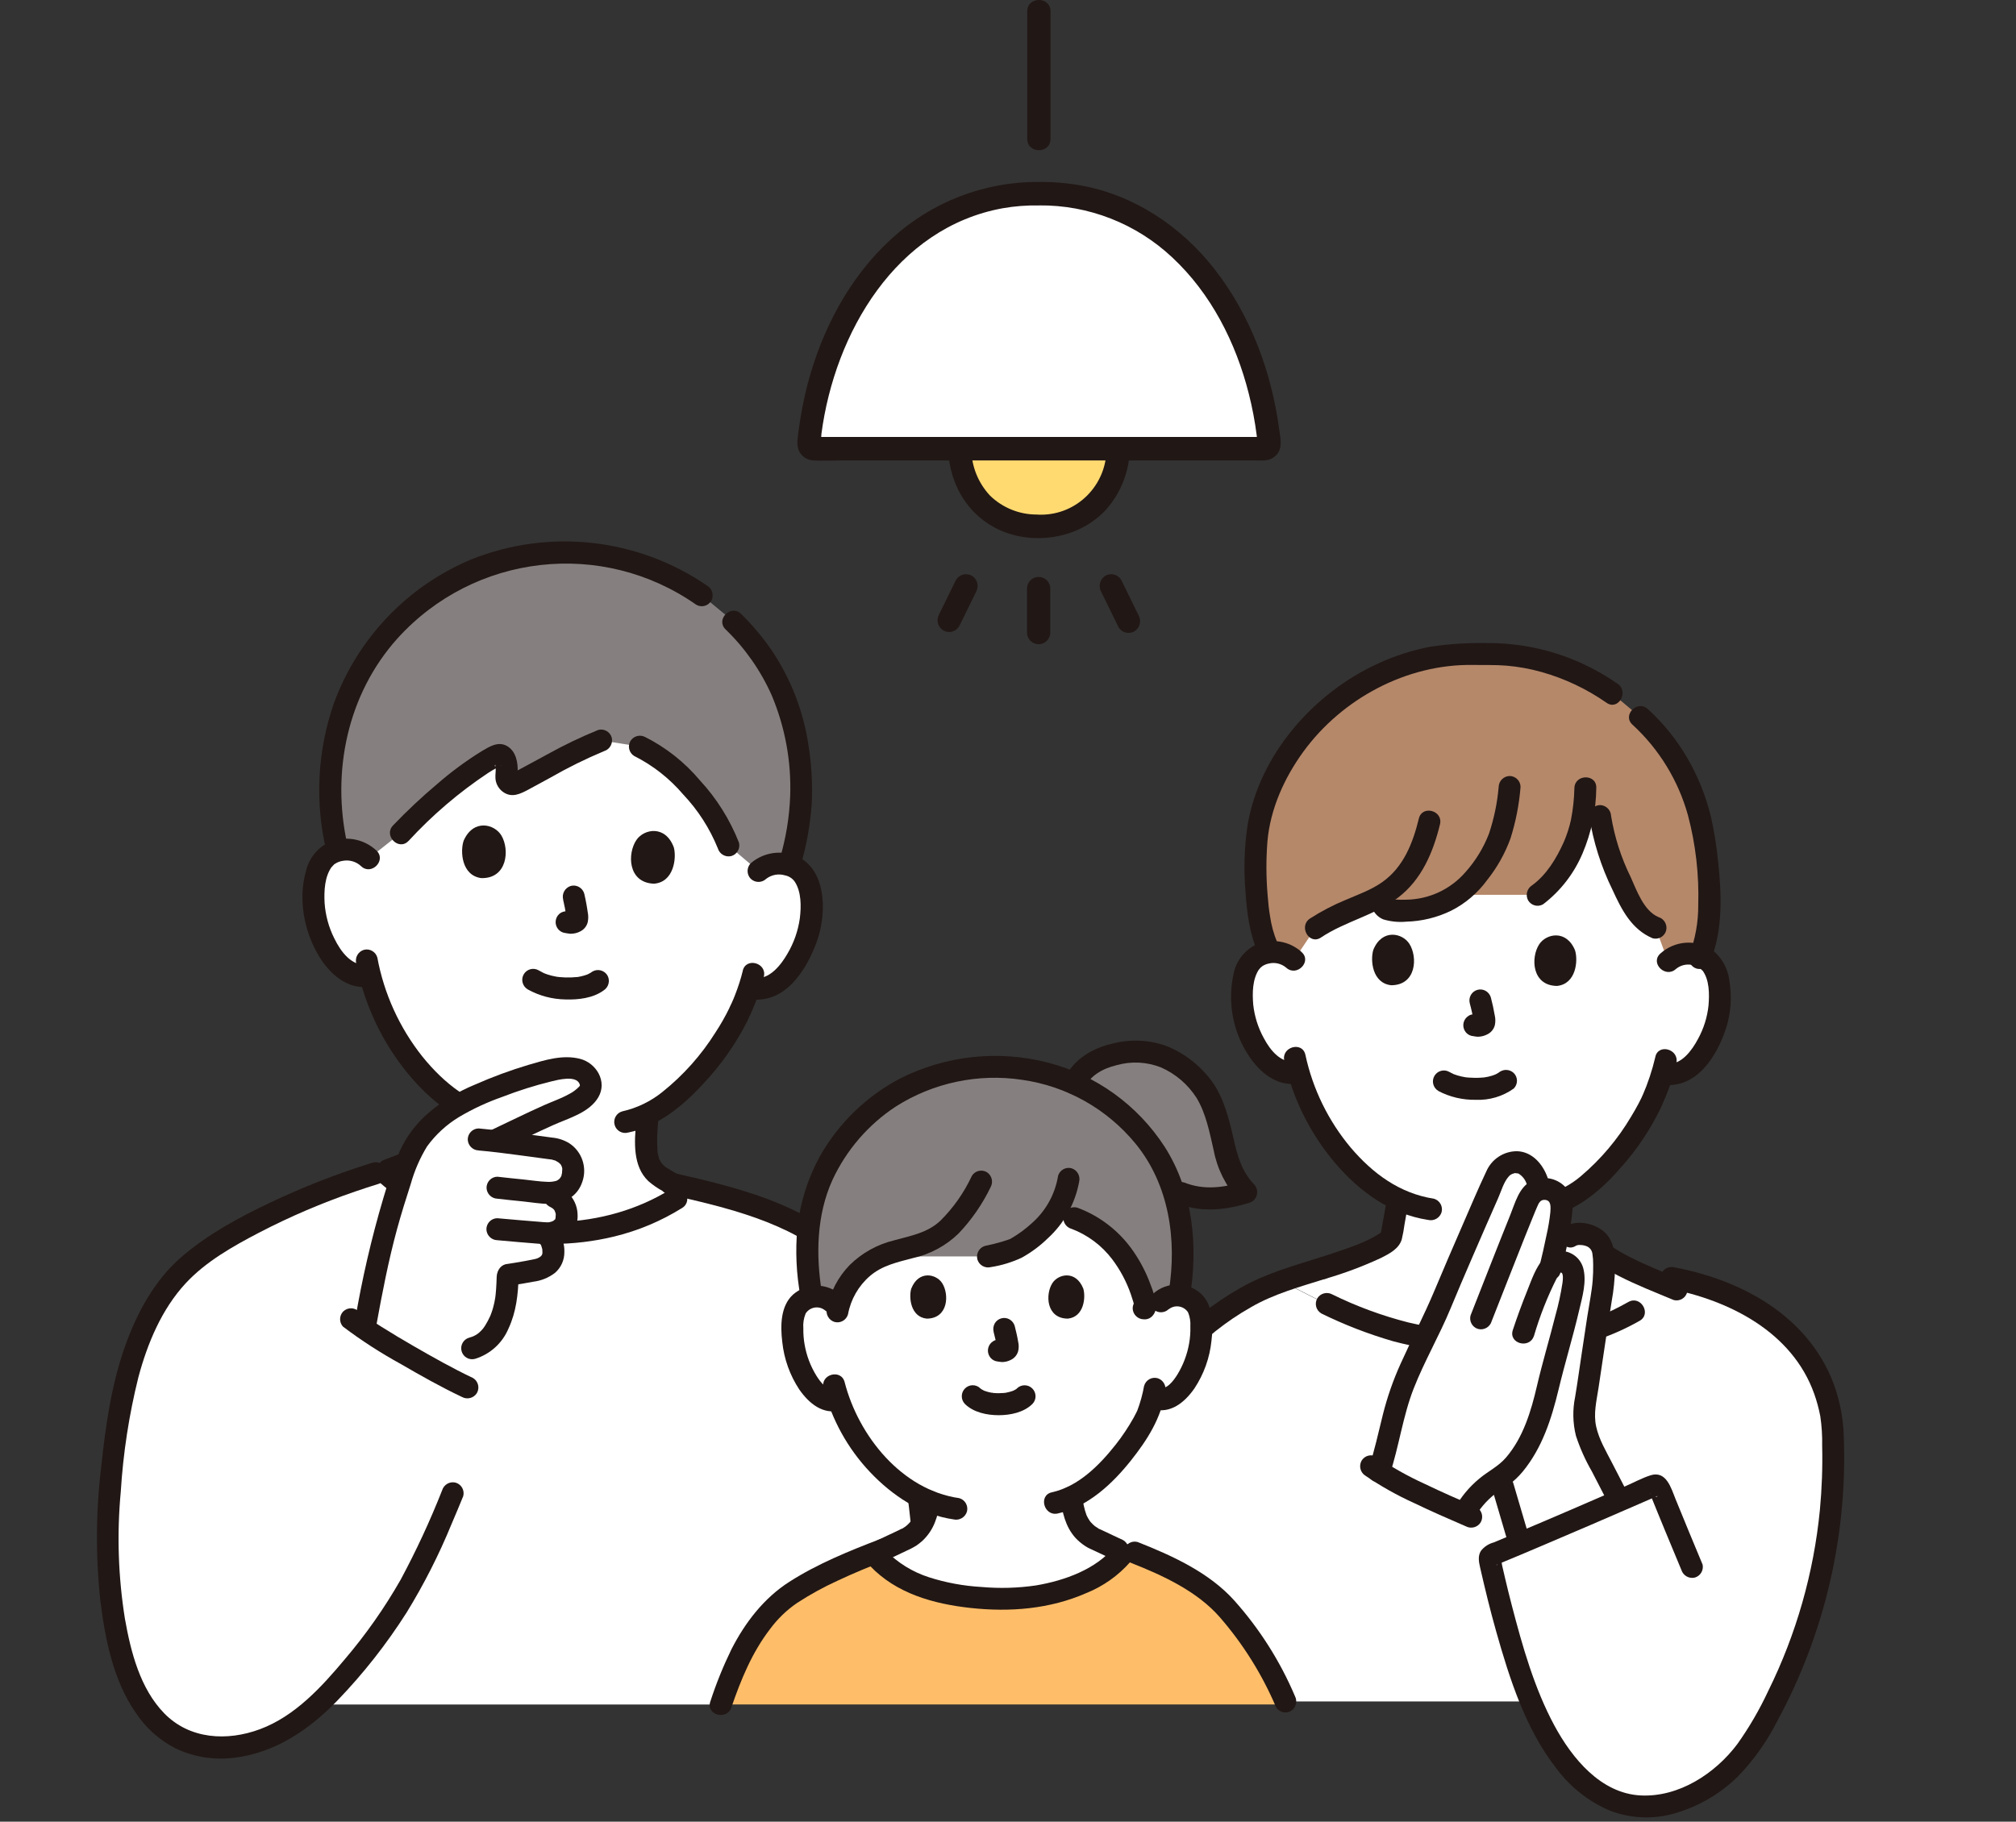
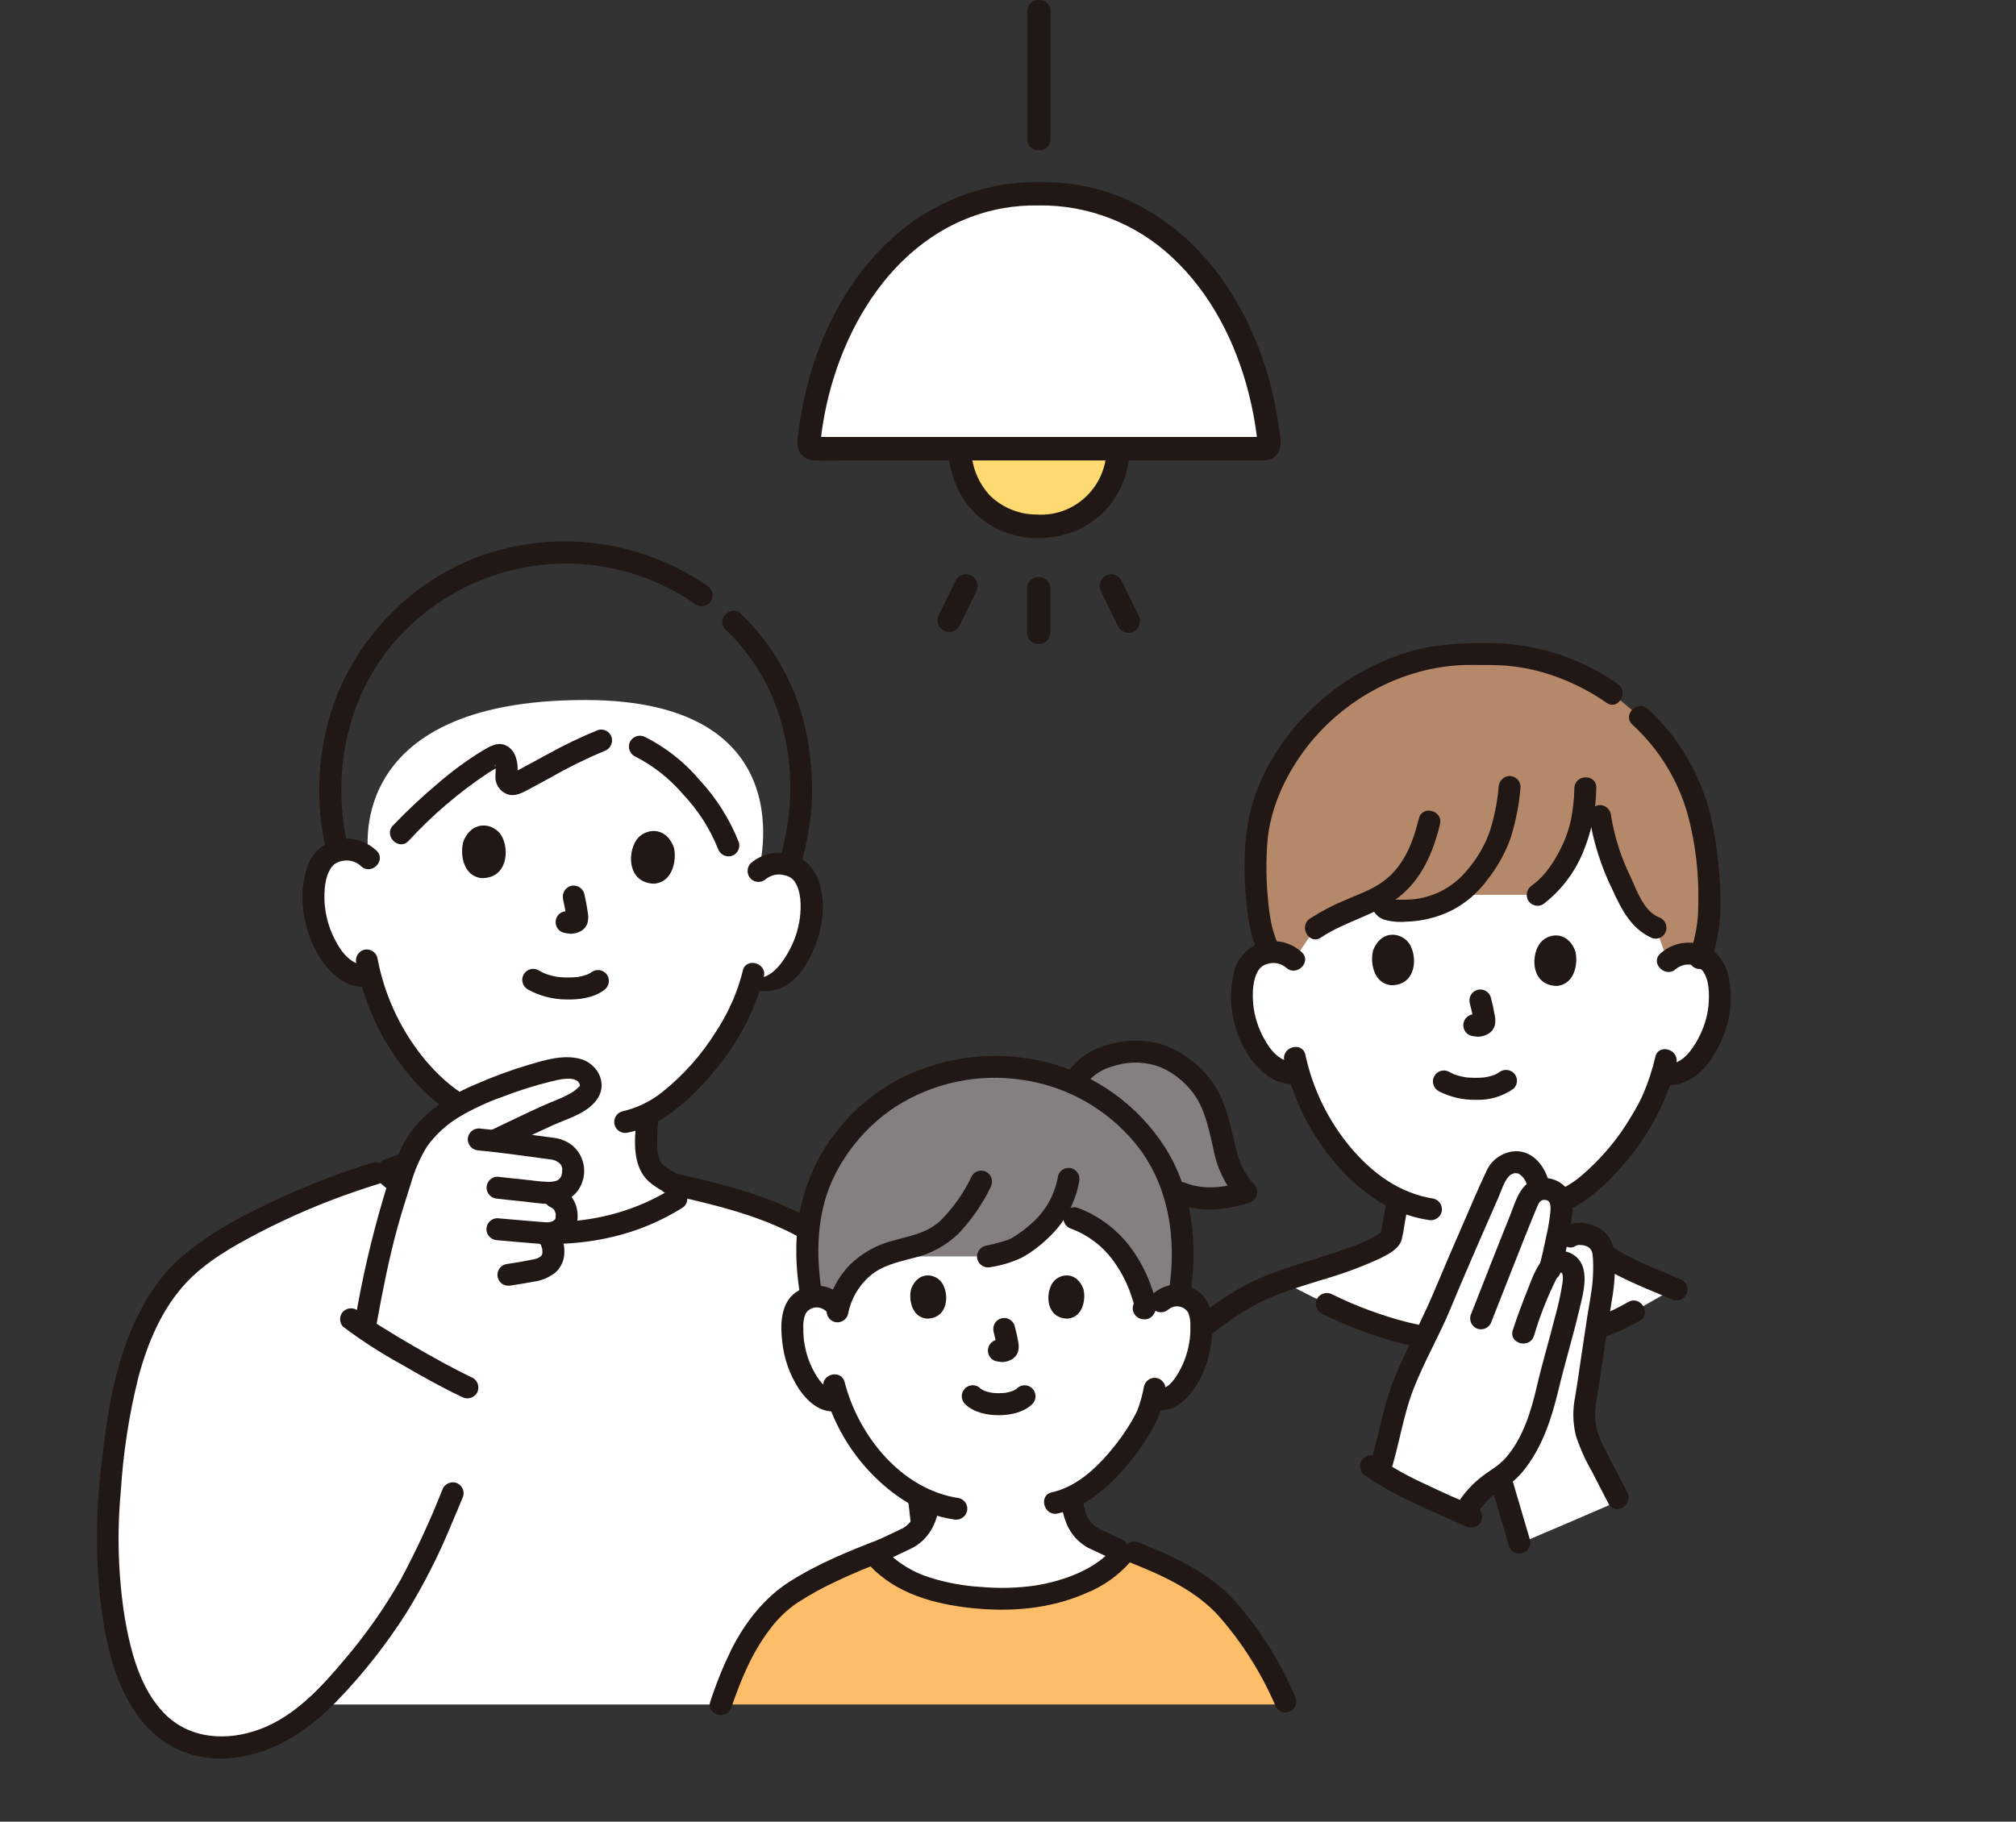
<svg xmlns="http://www.w3.org/2000/svg" width="208" height="188" viewBox="0 0 208 188" fill="none">
  <rect x="0" y="0" width="208" height="188" fill="#333333" stroke="none" />
  <g clip-path="url(#clip0_925_1923)">
    <path d="M99.79 49.809L99.78 49.788C99.595 49.379 99.439 48.955 99.32 48.521C99.204 48.067 99.119 47.602 99.069 47.132C99.034 46.86 99.014 46.582 99.009 46.309H115.365C115.345 47.092 115.225 47.87 115.005 48.617C114.79 49.4 114.445 50.137 113.994 50.809C112.564 52.95 110.193 54.252 107.637 54.303C105.957 54.409 104.281 54.03 102.811 53.197C101.48 52.409 100.425 51.228 99.79 49.814V49.809Z" fill="#FFDA71" />
    <path d="M105.987 1.171V14.331C105.987 15.891 108.387 15.891 108.387 14.331V1.171C108.387 -0.389 105.987 -0.389 105.987 1.171Z" fill="#211715" />
    <path d="M105.962 60.746V65.275C105.962 65.947 106.502 66.487 107.167 66.482C107.827 66.482 108.362 65.942 108.362 65.275V60.746C108.362 60.074 107.822 59.534 107.157 59.539C106.497 59.539 105.962 60.079 105.962 60.746Z" fill="#211715" />
    <path d="M98.629 59.857L96.894 63.397C96.739 63.68 96.694 64.013 96.774 64.331C96.949 64.977 97.609 65.356 98.249 65.179C98.549 65.094 98.809 64.897 98.969 64.624L100.705 61.084C100.86 60.801 100.905 60.468 100.825 60.15C100.65 59.504 99.99 59.125 99.35 59.302C99.049 59.388 98.789 59.584 98.629 59.857Z" fill="#211715" />
    <path d="M113.619 61.079L115.4 64.72C115.735 65.295 116.47 65.487 117.04 65.154C117.601 64.805 117.791 64.078 117.471 63.498L115.685 59.857C115.35 59.281 114.615 59.09 114.044 59.423C113.484 59.771 113.294 60.498 113.614 61.079H113.619Z" fill="#211715" />
    <path d="M107.197 19.991C94.153 19.804 84.94 31.277 83.444 45.708C83.414 46.011 83.634 46.279 83.934 46.309C83.949 46.309 83.969 46.309 83.984 46.309H130.415C130.715 46.309 130.96 46.062 130.96 45.759C130.96 45.744 130.96 45.723 130.96 45.708C129.464 31.277 120.251 19.809 107.207 19.991H107.197Z" fill="white" />
    <path d="M107.197 18.779C101.545 18.734 96.088 20.85 91.917 24.702C87.585 28.666 84.745 34.135 83.284 39.8C82.884 41.381 82.579 42.982 82.374 44.598C82.254 45.507 82.094 46.395 82.844 47.082C83.174 47.365 83.599 47.521 84.034 47.521C84.92 47.562 85.815 47.521 86.7 47.521H129.514C129.8 47.521 130.085 47.536 130.37 47.521C130.855 47.521 131.32 47.329 131.665 46.986C132.345 46.269 132.12 45.32 132 44.436C131.195 38.377 129.019 32.494 125.233 27.682C121.817 23.334 116.955 20.107 111.498 19.138C110.078 18.885 108.638 18.764 107.197 18.774C105.652 18.789 105.647 21.213 107.197 21.198C112.294 21.142 117.22 23.066 120.952 26.571C124.943 30.297 127.504 35.337 128.839 40.614C129.204 42.042 129.479 43.497 129.665 44.961C129.67 45.148 129.695 45.335 129.73 45.517L129.75 45.703C130.485 45.294 130.705 45.092 130.405 45.092C130.395 45.092 130.38 45.092 130.365 45.092C130.265 45.082 130.165 45.082 130.065 45.092H84.289C84.204 45.082 84.114 45.082 84.029 45.092C84.014 45.092 83.999 45.092 83.984 45.092C84.439 45.84 84.665 45.981 84.665 45.517C84.715 45.274 84.745 45.027 84.75 44.779C86.125 34.322 92.457 23.491 103.456 21.491C104.691 21.274 105.947 21.178 107.197 21.203C108.738 21.218 108.738 18.794 107.197 18.779Z" fill="#211715" />
    <path d="M114.164 46.304C114.164 50.071 111.133 53.116 107.407 53.116C107.267 53.116 107.127 53.116 106.992 53.101C105.191 53.111 103.451 52.414 102.15 51.152C100.92 49.839 100.225 48.107 100.215 46.299C100.16 44.744 97.759 44.734 97.814 46.299C97.954 50.192 100.095 53.616 103.786 54.959C107.312 56.237 111.614 55.373 114.164 52.54C115.675 50.813 116.525 48.602 116.57 46.304C116.635 44.744 114.234 44.749 114.169 46.304H114.164Z" fill="#211715" />
  </g>
  <g clip-path="url(#clip1_925_1923)">
-     <path d="M168.827 135.172C169.542 134.685 171.701 133.21 173.361 132.075C181.688 133.905 187.818 138.807 189.003 146.489C189.822 157.608 187.263 168.712 181.669 178.342C180.451 180.602 178.743 182.559 176.669 184.067C174.481 185.613 171.419 186.719 168.704 186.383C166.216 186 163.948 184.733 162.302 182.819C160.665 180.97 159.343 178.862 158.392 176.574C158.251 176.248 158.115 175.922 157.983 175.591H132.613C131.122 172.192 129.141 169.034 126.742 166.207C124.785 163.876 121.036 161.782 117.06 160.227L115.306 159.919C115.136 159.844 112.958 158.804 112.845 158.771C111.175 157.844 110.823 156.416 110.606 155.154C110.564 154.913 110.531 154.7 110.507 154.516C114.586 152.601 117.832 147.368 118.411 145.893C118.613 145.35 118.792 144.797 118.937 144.239C119.685 144.607 120.584 144.466 121.186 143.884C121.896 143.279 122.466 142.523 122.861 141.676C123.562 140.268 123.929 138.717 123.929 137.143C125.284 136.056 126.7 135.044 128.167 134.122C129.484 133.361 130.872 132.737 132.312 132.255C141.509 137.148 146.18 138.627 154.681 138.438C162.941 138.254 165.731 136.907 168.568 135.337L168.808 135.172H168.827Z" fill="white" />
    <path d="M78.255 89.888C78.89 89.335 79.718 89.061 80.55 89.127C81.628 89.127 82.616 89.723 83.124 90.673C83.966 92.252 83.834 95.112 83.18 96.861C82.719 98.1 81.962 99.995 80.249 101.314C79.487 101.91 78.509 102.161 77.554 102.005L77.3 101.953C77.022 102.799 76.688 103.626 76.302 104.43C75.569 106.25 71.655 112.547 66.875 114.962C66.725 115.998 66.659 117.047 66.673 118.092C66.677 119.382 66.894 120.63 68.164 121.462C68.225 121.495 69.274 122.167 70.827 122.999C61.244 129.849 47.155 127.84 39.618 120.919C41.547 120.181 44.12 119.184 44.2 119.16C45.621 118.631 46.105 117.458 46.392 116.201C46.59 115.374 46.731 114.537 46.825 113.691C45.16 112.504 43.688 111.067 42.46 109.431C40.46 106.841 39.011 103.862 38.202 100.686C37.172 100.87 36.114 100.567 35.337 99.868C33.71 98.44 33.079 96.502 32.694 95.235C32.153 93.448 32.209 90.588 33.145 89.066C33.714 88.149 34.74 87.619 35.812 87.69C36.65 87.681 37.459 88.007 38.056 88.598C38.056 88.598 34.858 72.241 60.364 72.241C83.364 72.241 78.259 89.893 78.259 89.893L78.255 89.888Z" fill="white" />
    <path d="M72.21 122.441C71.349 122.001 70.502 121.533 69.669 121.046C69.43 120.904 69.194 120.763 68.959 120.621C68.903 120.588 68.841 120.55 68.785 120.512C68.743 120.484 68.573 120.375 68.667 120.441C68.578 120.37 68.493 120.29 68.413 120.21C68.394 120.191 68.211 119.983 68.286 120.077C68.347 120.153 68.183 119.921 68.164 119.888C68.117 119.812 68.079 119.737 68.042 119.661C67.924 119.434 68.065 119.775 67.999 119.552C67.971 119.453 67.938 119.359 67.915 119.255C67.891 119.151 67.872 119.051 67.849 118.952C67.802 118.706 67.849 119.113 67.835 118.839C67.774 117.818 67.797 116.792 67.901 115.771C67.901 115.147 67.392 114.641 66.772 114.636C66.155 114.65 65.657 115.151 65.642 115.771C65.44 117.808 65.271 120.361 66.899 121.897C67.355 122.29 67.849 122.635 68.376 122.918C69.26 123.443 70.159 123.939 71.071 124.403C71.612 124.705 72.294 124.526 72.614 123.996C72.92 123.453 72.741 122.762 72.21 122.446V122.441Z" fill="#211715" />
    <path d="M31.282 177.174C30.374 177.884 29.396 178.503 28.366 179.013C25.374 180.488 21.648 180.914 18.651 179.448C15.194 177.756 13.425 174.012 12.479 170.419C10.663 163.536 10.931 156.308 11.82 149.264C12.601 143.104 13.985 136.708 18.11 131.919C21.822 127.613 32.233 122.975 39.557 120.853C47.197 127.948 61.705 129.948 71.32 122.639C77.474 124.1 82.07 125.566 86.6 129.168C88.016 130.373 89.169 131.853 89.992 133.522C90.773 135.025 91.403 137.474 91.812 139.034C93.393 145.038 94.499 151.155 95.12 157.334C94.748 157.944 94.226 158.44 93.6 158.776C93.478 158.809 91.309 159.849 91.13 159.924C87.061 161.48 81.571 163.881 79.572 166.216C76.839 169.398 75.79 171.823 74.383 175.908H32.778C32.294 176.352 31.795 176.777 31.277 177.179L31.282 177.174Z" fill="white" />
    <path d="M129.014 99.343C129.574 98.634 130.43 98.227 131.333 98.251C132.138 98.218 132.923 98.511 133.511 99.059C133.511 99.059 130.933 81.313 152.103 81.313C174.599 81.313 172.096 99.211 172.096 99.211C172.689 98.662 173.474 98.379 174.279 98.416C175.309 98.388 176.278 98.927 176.791 99.83C177.638 101.324 177.591 104.066 177.012 105.763C176.603 106.963 175.93 108.798 174.321 110.112C173.606 110.708 172.675 110.972 171.753 110.845L171.508 110.802C171.263 111.62 170.967 112.424 170.619 113.204C169.923 115.076 165.933 121.883 161.022 123.968C161.088 124.28 161.116 124.597 161.097 124.913C161.032 125.703 160.914 126.492 160.749 127.268L162.057 127.565C162.57 127.32 163.153 127.272 163.699 127.428C164.677 127.589 165.407 128.416 165.444 129.414C167.373 130.794 170.332 131.962 172.755 132.964L168.596 135.332C165.759 136.902 162.97 138.249 154.709 138.434C146.218 138.623 141.546 137.148 132.378 132.264C136.555 130.733 140.812 129.674 142.826 128.317C143.066 128.204 143.278 128.038 143.452 127.835C143.532 127.679 143.588 127.509 143.607 127.329C143.819 126.147 144.026 124.965 144.237 123.783C142.073 122.781 140.144 121.141 138.31 118.919C136.325 116.489 134.852 113.676 133.991 110.651C133.008 110.854 131.987 110.594 131.22 109.942C129.621 108.618 128.962 106.774 128.562 105.574C127.998 103.872 127.97 101.13 128.831 99.645C128.892 99.537 128.958 99.438 129.028 99.338L129.014 99.343Z" fill="white" />
    <path d="M122.212 140.362C124.202 138.197 126.511 136.353 129.066 134.907C131.418 133.536 134.175 132.78 136.753 131.971C138.136 131.536 137.543 129.348 136.151 129.782C133.389 130.648 130.444 131.48 127.927 132.945C125.204 134.491 122.739 136.453 120.617 138.755C119.653 139.842 121.243 141.45 122.212 140.362Z" fill="#211715" />
    <path d="M68.964 123.254C74.929 124.615 81.406 126.081 86.139 130.255C87.348 131.361 88.331 132.685 89.046 134.16C89.695 135.602 90.194 137.105 90.538 138.646C91.464 142.149 92.264 145.681 92.88 149.254C93.6 153.438 94.061 157.664 94.404 161.895C94.419 162.515 94.917 163.016 95.534 163.03C96.154 163.03 96.658 162.519 96.663 161.895C96.084 154.076 94.823 146.324 92.894 138.727C92.518 137.133 92.038 135.564 91.455 134.037C90.759 132.349 89.775 130.799 88.548 129.452C87.414 128.289 86.13 127.282 84.733 126.454C83.411 125.627 82.028 124.909 80.588 124.303C77.05 122.8 73.296 121.916 69.561 121.065C68.145 120.744 67.543 122.928 68.959 123.254H68.964Z" fill="#211715" />
    <path d="M77.384 169.114C76.119 171.114 75.329 173.128 74.374 175.903H132.749C131.249 172.386 129.226 169.119 126.751 166.212C124.644 163.706 120.471 161.475 116.171 159.891C114.61 162.406 110.004 164.642 105.328 164.926C102.689 165.096 100.045 164.916 97.453 164.387C94.668 163.805 91.939 162.543 90.128 160.307C86.205 161.858 81.402 164.065 79.558 166.212C78.763 167.124 78.038 168.093 77.384 169.114Z" fill="#FEBE69" />
    <path d="M119.789 134.316C120.349 133.829 121.092 133.607 121.826 133.716C122.546 133.82 123.181 134.245 123.557 134.869C123.769 135.299 123.891 135.767 123.915 136.245C124.07 138.117 123.712 139.994 122.875 141.672C122.48 142.523 121.911 143.274 121.2 143.88C120.603 144.461 119.704 144.603 118.956 144.234C118.773 144.953 118.533 145.581 118.425 145.889C117.846 147.364 114.6 152.597 110.522 154.511C110.545 154.696 110.578 154.909 110.62 155.15C110.837 156.412 111.185 157.84 112.86 158.766C112.972 158.799 115.151 159.839 115.32 159.915L115.969 160.208L115.823 160.392C113.993 162.695 109.698 164.656 105.337 164.921C102.698 165.091 100.054 164.912 97.462 164.382C94.88 163.843 92.349 162.718 90.552 160.78L90.138 160.331L91.126 159.915C91.304 159.839 93.473 158.799 93.595 158.766C95.256 157.84 95.609 156.412 95.825 155.15C95.844 155.074 95.853 155.003 95.868 154.927C93.671 153.949 91.718 152.493 90.152 150.663C88.538 148.848 87.301 146.73 86.511 144.428C85.814 144.674 85.038 144.499 84.511 143.984C83.801 143.378 83.232 142.622 82.837 141.776C82.004 140.098 81.642 138.221 81.797 136.349C81.816 135.871 81.938 135.403 82.155 134.973C82.526 134.344 83.161 133.919 83.886 133.82C84.62 133.711 85.363 133.928 85.923 134.42C85.923 134.42 82.799 120.697 101.931 120.697C121.064 120.697 119.798 134.316 119.798 134.316H119.789Z" fill="white" />
    <path d="M128.586 123.037C127.184 121.59 126.714 120.276 126.262 118.21C125.947 116.664 125.495 115.151 124.907 113.686C124.474 112.665 123.825 111.752 123.007 111.005C120.749 108.982 118.759 108.235 115.936 108.637C113.744 108.949 111.726 109.857 110.818 111.809C110.347 111.601 109.868 111.407 109.378 111.232C107.21 110.481 104.923 110.102 102.628 110.121C98.54 110.05 94.536 111.289 91.192 113.657C87.626 116.229 83.585 120.81 83.26 128.227C83.237 130.113 83.401 131.995 83.74 133.848C83.782 133.834 83.825 133.824 83.867 133.82C84.601 133.711 85.344 133.928 85.904 134.42L86.478 134.94C87.033 132.661 88.581 130.752 90.693 129.745C90.754 129.716 90.815 129.688 90.872 129.664H101.913C102.91 129.485 103.884 129.201 104.82 128.813C106.382 127.939 107.732 126.729 108.771 125.268C111.491 125.594 113.956 127.026 115.593 129.229C116.75 130.752 117.592 132.487 118.081 134.335C118.994 134.326 119.775 134.311 119.775 134.311C120.288 133.862 120.96 133.64 121.642 133.692C121.958 131.886 122.075 130.052 121.995 128.222C121.915 126.365 121.581 124.53 120.993 122.767L121.845 123.117C123.9 123.977 126.074 123.826 128.581 123.037H128.586Z" fill="#85807F" />
    <path d="M94.734 154.927C94.734 154.927 94.795 154.596 94.757 154.738C94.743 154.786 94.739 154.833 94.729 154.88C94.72 154.937 94.71 154.994 94.696 155.055C94.673 155.192 94.644 155.329 94.612 155.466C94.555 155.736 94.475 156.005 94.381 156.265C94.367 156.308 94.268 156.554 94.343 156.364C94.419 156.185 94.329 156.393 94.311 156.431C94.245 156.568 94.169 156.7 94.089 156.828C94.047 156.894 94.005 156.955 93.958 157.022C93.845 157.187 94.103 156.856 93.967 157.007C93.859 157.135 93.746 157.253 93.624 157.367C93.558 157.428 93.492 157.48 93.426 157.537C93.332 157.617 93.497 157.48 93.501 157.48C93.483 157.48 93.421 157.537 93.403 157.551C93.323 157.603 93.238 157.65 93.163 157.707C93.007 157.83 93.257 157.688 93.266 157.688C93.073 157.74 92.89 157.821 92.716 157.925C92.32 158.104 91.93 158.293 91.54 158.478C91.21 158.634 90.881 158.799 90.542 158.946C90.288 159.097 90.105 159.338 90.025 159.622C89.945 159.915 89.987 160.231 90.138 160.496C90.288 160.751 90.528 160.936 90.81 161.016C91.107 161.078 91.413 161.04 91.681 160.903C92.405 160.591 93.106 160.227 93.817 159.901L94.019 159.811C94.231 159.716 93.741 159.948 93.878 159.872C94.103 159.763 94.325 159.645 94.536 159.513C94.753 159.362 94.96 159.201 95.157 159.026C95.736 158.487 96.188 157.821 96.47 157.078C96.592 156.771 96.691 156.454 96.766 156.133C96.879 155.745 96.95 155.343 96.978 154.937C96.978 154.308 96.474 153.802 95.849 153.802C95.223 153.802 94.72 154.308 94.72 154.937L94.734 154.927Z" fill="#211715" />
    <path d="M109.392 154.511C109.59 156.034 109.901 157.532 110.959 158.709C111.255 159.026 111.585 159.305 111.947 159.541C112.14 159.678 112.347 159.787 112.568 159.867C112.643 159.891 112.224 159.716 112.356 159.778C112.384 159.792 112.417 159.806 112.446 159.82C112.85 160.005 113.25 160.194 113.65 160.383C114.017 160.558 114.379 160.733 114.751 160.903C115.292 161.201 115.969 161.026 116.294 160.496C116.599 159.953 116.421 159.267 115.889 158.946C115.188 158.629 114.497 158.284 113.8 157.962C113.687 157.91 113.579 157.858 113.466 157.811C113.372 157.764 113.274 157.721 113.17 157.683C113.194 157.688 113.415 157.816 113.316 157.726C113.278 157.702 113.241 157.679 113.203 157.655C113.128 157.608 113.057 157.56 112.987 157.513C112.968 157.499 112.85 157.414 112.968 157.504C113.085 157.594 112.944 157.485 112.925 157.466C112.798 157.357 112.676 157.239 112.563 157.116C112.521 157.055 112.469 156.998 112.422 156.946C112.422 156.946 112.549 157.135 112.488 157.031C112.464 156.988 112.431 156.955 112.408 156.913C112.323 156.785 112.248 156.658 112.177 156.52C112.144 156.459 112.121 156.398 112.088 156.336C112.008 156.171 112.173 156.563 112.088 156.327C111.98 156.029 111.895 155.726 111.825 155.414C111.792 155.268 111.763 155.126 111.74 154.979C111.721 154.871 111.702 154.767 111.683 154.658C111.669 154.582 111.618 154.204 111.66 154.521C111.651 154.223 111.533 153.935 111.331 153.717C111.119 153.504 110.832 153.386 110.531 153.386C109.985 153.41 109.317 153.892 109.402 154.521L109.392 154.511Z" fill="#211715" />
    <path d="M111.801 112.381C112.478 110.986 113.763 110.277 115.221 109.923C116.726 109.502 118.321 109.582 119.775 110.154C121.285 110.816 122.565 111.913 123.454 113.303C124.423 114.896 124.808 116.9 125.218 118.701C125.58 120.621 126.469 122.403 127.791 123.84L128.29 121.944C126.239 122.578 124.192 122.847 122.16 122.025C121.558 121.864 120.942 122.214 120.772 122.819C120.622 123.419 120.97 124.034 121.562 124.214C123.933 125.173 126.502 124.871 128.892 124.133C129.499 123.954 129.842 123.315 129.663 122.706C129.612 122.531 129.517 122.365 129.39 122.233C128.097 120.871 127.669 119.278 127.264 117.482C126.812 115.482 126.253 113.27 125.034 111.592C123.844 109.97 122.231 108.713 120.372 107.956C118.58 107.309 116.642 107.219 114.798 107.696C112.751 108.155 110.804 109.289 109.863 111.237C109.567 111.781 109.745 112.461 110.267 112.788C110.808 113.1 111.495 112.915 111.81 112.381H111.801Z" fill="#211715" />
    <path d="M120.589 135.115C121.177 134.642 122.038 134.742 122.503 135.332C122.532 135.366 122.555 135.403 122.579 135.441C122.767 135.9 122.847 136.396 122.814 136.893C122.833 137.474 122.79 138.055 122.691 138.623C122.494 139.767 122.08 140.864 121.478 141.852C121.054 142.528 120.363 143.464 119.54 143.241C118.133 142.863 117.536 145.052 118.937 145.43C120.782 145.927 122.226 144.73 123.232 143.289C124.206 141.818 124.813 140.131 124.992 138.372C125.189 136.741 125.189 134.671 123.877 133.484C122.47 132.255 120.377 132.264 118.984 133.503C118.547 133.947 118.547 134.661 118.984 135.106C119.431 135.536 120.137 135.536 120.579 135.106L120.589 135.115Z" fill="#211715" />
    <path d="M86.718 133.617C85.325 132.378 83.232 132.368 81.825 133.598C80.513 134.784 80.513 136.855 80.71 138.486C80.894 140.244 81.496 141.932 82.47 143.402C83.477 144.844 84.916 146.04 86.765 145.544C88.167 145.165 87.574 142.977 86.163 143.355C85.344 143.572 84.648 142.636 84.225 141.965C83.618 140.977 83.204 139.88 83.011 138.736C82.917 138.193 82.874 137.644 82.884 137.096C82.841 136.571 82.921 136.042 83.124 135.55C83.533 134.917 84.38 134.732 85.01 135.148C85.048 135.172 85.081 135.2 85.118 135.224C85.565 135.649 86.266 135.649 86.713 135.224C87.151 134.779 87.151 134.066 86.713 133.621L86.718 133.617Z" fill="#211715" />
    <path d="M118.044 143.01C117.888 143.889 117.653 144.754 117.333 145.591C117.272 145.77 117.465 145.34 117.357 145.534C117.31 145.614 117.277 145.704 117.235 145.789C117.145 145.969 117.051 146.144 116.957 146.319C116.411 147.293 115.795 148.219 115.104 149.094C113.424 151.221 111.255 153.405 108.527 154.006C107.106 154.318 107.708 156.506 109.129 156.194C112.234 155.514 114.784 153.122 116.703 150.701C118.364 148.607 119.827 146.324 120.222 143.624C120.368 143.024 120.02 142.409 119.431 142.23C118.829 142.069 118.213 142.419 118.044 143.024V143.01Z" fill="#211715" />
    <path d="M84.972 143.241C85.81 146.494 87.456 149.477 89.757 151.911C92.052 154.341 95.021 156.322 98.375 156.8C98.972 156.946 99.579 156.596 99.763 156.005C99.923 155.4 99.575 154.781 98.972 154.611C93.05 153.769 88.571 148.196 87.146 142.641C86.784 141.228 84.606 141.828 84.968 143.246L84.972 143.241Z" fill="#211715" />
    <path d="M122.767 133.872C123.628 128.587 123.101 122.97 120.179 118.371C117.385 114.045 113.071 110.935 108.099 109.658C102.999 108.344 97.594 108.925 92.885 111.294C89.394 113.123 86.501 115.931 84.568 119.373C83.331 121.647 82.55 124.143 82.267 126.719C82.046 129.107 82.159 131.513 82.601 133.872C82.771 134.472 83.392 134.827 83.989 134.666C84.582 134.486 84.93 133.872 84.779 133.271C84.177 129.541 84.243 125.386 85.894 121.76C87.329 118.678 89.592 116.054 92.429 114.192C96.296 111.738 100.911 110.76 105.436 111.436C110.032 112.083 114.219 114.438 117.169 118.04C120.631 122.271 121.45 127.996 120.589 133.276C120.443 133.876 120.786 134.491 121.379 134.671C121.981 134.831 122.602 134.477 122.767 133.876V133.872Z" fill="#211715" />
    <path d="M133.596 175.019C132.063 171.416 129.95 168.088 127.344 165.172C124.752 162.278 120.909 160.529 117.366 159.135C116.764 158.974 116.148 159.324 115.978 159.929C115.828 160.529 116.176 161.144 116.769 161.323C119.996 162.595 123.524 164.226 125.853 166.897C128.257 169.663 130.214 172.792 131.649 176.167C131.964 176.706 132.655 176.886 133.192 176.574C133.718 176.248 133.892 175.567 133.596 175.023V175.019Z" fill="#211715" />
    <path d="M75.46 176.205C76.453 173.322 77.587 170.542 79.459 168.107C80.231 167.063 81.171 166.155 82.244 165.422C83.575 164.557 84.968 163.791 86.407 163.134C88.049 162.359 89.728 161.669 91.422 161.016C92.01 160.837 92.358 160.222 92.212 159.622C92.043 159.021 91.422 158.667 90.825 158.828C87.616 160.057 84.356 161.38 81.449 163.238C78.814 164.921 76.876 167.446 75.46 170.22C74.614 171.96 73.884 173.761 73.287 175.605C72.812 176.985 74.99 177.581 75.465 176.21L75.46 176.205Z" fill="#211715" />
    <path d="M110.536 126.809C112.215 127.442 113.683 128.539 114.765 129.976C115.583 131.064 116.228 132.278 116.675 133.569C116.764 133.82 116.844 134.07 116.919 134.325C116.948 134.425 116.976 134.529 117.004 134.633C117.023 134.708 117.046 134.784 117.065 134.864C117.122 135.115 117.145 134.964 117.145 134.415L117.55 134.009L117.493 134.047L118.062 133.891H117.992C117.371 133.891 116.868 134.392 116.863 135.02C116.877 135.64 117.376 136.141 117.992 136.155C118.933 136.24 119.422 135.233 119.276 134.429C119.149 133.829 118.97 133.238 118.745 132.671C118.312 131.456 117.724 130.302 117.004 129.239C115.579 127.121 113.523 125.504 111.133 124.625C110.531 124.464 109.915 124.819 109.745 125.419C109.59 126.019 109.938 126.639 110.536 126.814V126.809Z" fill="#211715" />
    <path d="M109.167 121.349C108.861 123.216 107.929 124.918 106.523 126.175C105.836 126.814 105.079 127.372 104.265 127.84C104.199 127.877 104.03 127.929 104.307 127.83C104.222 127.858 104.138 127.896 104.053 127.925C103.827 128.005 103.601 128.076 103.371 128.147C102.797 128.317 102.214 128.459 101.63 128.577C101.033 128.747 100.685 129.371 100.84 129.972C101.014 130.567 101.63 130.917 102.228 130.766C103.329 130.596 104.396 130.269 105.403 129.801C106.396 129.253 107.308 128.577 108.118 127.783C109.797 126.251 110.931 124.199 111.34 121.959C111.486 121.358 111.142 120.744 110.55 120.564C109.948 120.403 109.331 120.758 109.162 121.358L109.167 121.349Z" fill="#211715" />
    <path d="M100.261 121.373C99.462 123.084 98.37 124.639 97.03 125.972C95.698 127.235 93.948 127.532 92.245 128.005C90.514 128.421 88.929 129.305 87.659 130.558C86.464 131.792 85.655 133.347 85.316 135.035C85.165 135.635 85.513 136.25 86.106 136.429C86.708 136.59 87.325 136.235 87.494 135.635C87.776 134.094 88.576 132.699 89.761 131.678C91.022 130.591 92.612 130.255 94.174 129.839C95.957 129.447 97.594 128.568 98.907 127.291C100.247 125.883 101.362 124.266 102.209 122.512C102.505 121.968 102.331 121.288 101.804 120.961C101.263 120.649 100.577 120.834 100.261 121.368V121.373Z" fill="#211715" />
    <path d="M89.747 161.584C92.462 164.458 96.329 165.526 100.134 165.942C104.199 166.387 108.32 166.06 112.093 164.401C113.829 163.702 115.376 162.605 116.614 161.196C117.037 160.747 117.037 160.043 116.614 159.593C116.171 159.154 115.461 159.154 115.019 159.593C113.085 161.967 109.806 163.125 106.89 163.616C105.027 163.891 103.136 163.943 101.263 163.777C99.419 163.673 97.599 163.337 95.844 162.775C94.141 162.227 92.598 161.272 91.351 159.981C90.349 158.922 88.755 160.525 89.757 161.584H89.747Z" fill="#211715" />
    <path d="M170.788 109.081C170.468 110.448 170.026 111.781 169.466 113.066C169.608 112.717 169.401 113.208 169.349 113.312C169.255 113.511 169.151 113.709 169.048 113.908C168.808 114.362 168.554 114.801 168.286 115.241C166.917 117.562 165.167 119.633 163.116 121.372C162.015 122.313 160.707 122.989 159.305 123.339C157.889 123.665 158.487 125.854 159.907 125.528C162.862 124.852 165.327 122.701 167.265 120.455C168.925 118.593 170.313 116.503 171.39 114.253C171.447 114.125 171.503 113.998 171.555 113.865C171.56 113.851 171.729 113.449 171.654 113.629C171.583 113.79 171.659 113.62 171.673 113.596C171.724 113.478 171.776 113.355 171.828 113.237C171.922 113.01 172.016 112.783 172.101 112.556C172.463 111.625 172.75 110.665 172.962 109.691C173.258 108.268 171.085 107.658 170.784 109.086L170.788 109.081Z" fill="#211715" />
    <path d="M166.329 71.555C165.002 70.629 163.581 69.849 162.09 69.215C159.159 67.958 155.984 67.376 152.799 67.523C142.163 66.894 131.978 74.898 129.884 85.024C129.315 87.756 129.536 91.982 129.842 94.204C130.025 95.519 130.425 97.31 131.037 98.275C131.131 98.26 131.225 98.256 131.329 98.256C132.133 98.222 132.919 98.516 133.507 99.064L135.718 95.774C137.129 94.814 138.804 94.091 141.01 93.174C141.56 92.975 142.092 92.715 142.591 92.408C142.581 92.592 142.577 92.71 142.577 92.71C142.482 93.126 142.657 93.557 143.009 93.784C143.484 93.949 143.993 94.02 144.496 93.987C146.321 94.062 148.132 93.627 149.722 92.725C149.929 92.602 150.122 92.474 150.306 92.346H158.637C159.855 91.391 160.872 90.205 161.638 88.858C162.457 87.425 163.017 85.856 163.304 84.23H165.096C165.43 86.967 166.531 89.543 167.702 92.034C168.408 93.533 169.278 95.14 170.812 95.741L172.096 99.215C172.689 98.667 173.474 98.383 174.279 98.421C174.683 98.43 175.083 98.511 175.46 98.662C177.003 94.762 176.212 88.409 175.568 85.203C175.239 83.568 174.707 81.984 173.987 80.485C172.858 78.013 171.235 75.801 169.217 73.985L166.324 71.555H166.329Z" fill="#B5886A" />
    <path d="M132.509 109.464C133.375 113.364 135.177 116.995 137.759 120.035C140.257 122.97 143.48 125.306 147.347 125.897C147.944 126.043 148.556 125.693 148.735 125.102C148.895 124.497 148.542 123.878 147.944 123.708C144.416 123.164 141.631 121.108 139.354 118.427C137.044 115.667 135.44 112.381 134.683 108.854C134.368 107.431 132.19 108.032 132.505 109.459L132.509 109.464Z" fill="#211715" />
    <path d="M166.898 70.572C162.956 67.807 158.261 66.341 153.458 66.365C151.501 66.327 149.548 66.45 147.615 66.734C145.757 67.088 143.95 67.665 142.233 68.454C135.572 71.47 129.898 77.881 128.704 85.26C128.384 87.468 128.313 89.704 128.497 91.926C128.642 94.119 128.906 96.379 129.828 98.397C130.148 98.936 130.835 99.116 131.371 98.804C131.898 98.478 132.077 97.792 131.775 97.254C131.413 96.379 131.164 95.462 131.032 94.526C130.915 93.845 130.844 93.145 130.783 92.342C130.628 90.503 130.623 88.654 130.769 86.815C131.065 83.473 132.514 80.268 134.471 77.578C138.465 72.09 145.155 68.516 151.952 68.624C153.109 68.643 154.267 68.601 155.419 68.695C156.647 68.799 157.861 69.017 159.051 69.353C161.45 70.028 163.718 71.106 165.764 72.534C166.964 73.361 168.097 71.395 166.902 70.572H166.898Z" fill="#211715" />
    <path d="M176.462 99.178C177.784 96.015 177.624 92.238 177.261 88.895C177.111 87.335 176.861 85.79 176.518 84.263C176.005 82.164 175.196 80.145 174.114 78.273C173.018 76.373 171.635 74.652 170.017 73.177C168.949 72.189 167.349 73.792 168.422 74.78C171.165 77.295 173.15 80.533 174.152 84.126C174.952 87.146 175.309 90.271 175.215 93.396C175.229 95.164 174.909 96.923 174.279 98.573C174.119 99.178 174.467 99.797 175.069 99.967C175.667 100.118 176.278 99.769 176.457 99.173L176.462 99.178Z" fill="#211715" />
    <path d="M163.967 84.225C164.381 86.872 165.19 89.434 166.371 91.836C167.312 93.888 168.333 95.915 170.515 96.833C171.118 96.993 171.734 96.644 171.903 96.038C172.054 95.438 171.706 94.823 171.113 94.644C169.589 94.001 168.86 91.874 168.234 90.493C167.26 88.513 166.583 86.399 166.225 84.22C166.206 83.601 165.712 83.104 165.096 83.085C164.475 83.085 163.972 83.596 163.967 84.22V84.225Z" fill="#211715" />
    <path d="M134.306 98.26C132.994 97.069 131.103 96.785 129.499 97.537C128.355 98.123 127.542 99.201 127.283 100.463C126.62 103.413 127.198 106.51 128.882 109.015C129.969 110.641 131.681 112.102 133.761 111.833C134.377 111.814 134.871 111.317 134.89 110.698C134.89 110.074 134.382 109.568 133.761 109.564C132.161 109.772 131.084 108.429 130.397 107.143C129.804 106.07 129.433 104.893 129.301 103.673C129.202 102.477 129.212 101.04 129.917 100.01C129.776 100.218 129.988 99.934 130.03 99.891C130.063 99.858 130.294 99.669 130.214 99.726C130.421 99.589 130.651 99.49 130.891 99.442C131.531 99.282 132.204 99.442 132.707 99.868C133.784 100.846 135.384 99.244 134.302 98.265L134.306 98.26Z" fill="#211715" />
    <path d="M162.791 128.345C163.76 129.872 165.421 130.86 166.987 131.664C168.831 132.614 170.774 133.366 172.684 134.165C173.286 134.325 173.902 133.976 174.072 133.371C174.222 132.77 173.874 132.156 173.281 131.976C171.588 131.272 169.885 130.6 168.248 129.768C167.472 129.385 166.724 128.946 166.013 128.454C165.745 128.27 165.491 128.057 165.261 127.825C165.148 127.717 165.04 127.598 164.936 127.48C164.875 127.414 164.8 127.305 164.894 127.438C164.837 127.362 164.786 127.282 164.734 127.201C164.419 126.662 163.727 126.478 163.191 126.795C162.654 127.112 162.471 127.806 162.786 128.345H162.791Z" fill="#211715" />
    <path d="M136.753 131.971C138.724 131.399 140.648 130.676 142.506 129.811C143.353 129.381 144.341 128.875 144.628 127.901C144.75 127.386 144.844 126.861 144.915 126.332L145.225 124.592C145.371 123.992 145.027 123.377 144.435 123.197C143.833 123.037 143.216 123.391 143.047 123.992C142.868 125.008 142.699 126.024 142.506 127.041C142.492 127.131 142.473 127.216 142.45 127.301C142.45 127.301 142.529 127.149 142.539 127.168C142.539 127.168 142.139 127.419 142.092 127.447C141.796 127.632 141.49 127.797 141.179 127.948C140.478 128.279 139.763 128.568 139.029 128.818C138.079 129.159 137.115 129.471 136.155 129.787C135.562 129.967 135.214 130.582 135.365 131.182C135.534 131.782 136.155 132.132 136.753 131.976V131.971Z" fill="#211715" />
    <path d="M136.306 135.54C138.7 136.718 141.194 137.682 143.757 138.424C146.152 139.062 148.608 139.436 151.082 139.535C153.815 139.663 156.558 139.582 159.282 139.303C161.21 139.138 163.111 138.769 164.964 138.207C166.418 137.71 167.82 137.077 169.156 136.316C170.431 135.611 169.292 133.65 168.017 134.359C167.491 134.652 166.954 134.94 166.413 135.2C166.159 135.323 165.901 135.441 165.637 135.555C165.863 135.455 165.425 135.64 165.36 135.668C165.186 135.739 165.007 135.805 164.828 135.867C163.252 136.41 161.615 136.779 159.959 136.963C155.147 137.54 150.038 137.611 145.296 136.476C142.591 135.786 139.961 134.817 137.454 133.583C136.913 133.286 136.235 133.465 135.911 133.99C135.6 134.534 135.784 135.224 136.315 135.54H136.306Z" fill="#211715" />
    <path d="M159.206 93.325C160.999 91.959 162.401 90.148 163.28 88.068C164.188 85.931 164.673 83.639 164.696 81.317C164.753 79.857 162.495 79.861 162.438 81.317C162.415 82.414 162.297 83.506 162.09 84.579C161.916 85.383 161.662 86.168 161.333 86.924C160.58 88.588 159.573 90.276 158.068 91.368C157.546 91.694 157.367 92.375 157.663 92.918C157.983 93.457 158.67 93.637 159.206 93.325Z" fill="#211715" />
    <path d="M141.452 92.711C141.339 93.637 141.857 94.526 142.718 94.88C143.489 95.112 144.294 95.192 145.098 95.117C146.698 95.074 148.269 94.691 149.708 93.992C151.185 93.249 152.46 92.162 153.434 90.824C154.46 89.538 155.274 88.092 155.838 86.546C156.388 84.816 156.737 83.029 156.882 81.218C156.882 80.594 156.374 80.088 155.753 80.084C155.137 80.098 154.638 80.599 154.624 81.218C154.483 82.854 154.149 84.461 153.632 86.017C153.067 87.496 152.23 88.858 151.176 90.03C149.638 91.793 147.427 92.815 145.098 92.848C144.736 92.857 144.369 92.862 144.007 92.838C143.866 92.838 143.724 92.829 143.588 92.8C143.72 92.852 143.692 92.985 143.715 92.706C143.71 92.082 143.207 91.576 142.586 91.571C141.965 91.581 141.466 92.082 141.457 92.706L141.452 92.711Z" fill="#211715" />
    <path d="M136.292 96.752C138.799 95.074 141.857 94.46 144.251 92.63C146.674 90.782 147.864 87.964 148.57 85.071C148.918 83.653 146.74 83.048 146.392 84.466C145.776 86.99 144.816 89.477 142.624 91.027C141.457 91.855 140.135 92.309 138.837 92.871C137.552 93.401 136.32 94.043 135.153 94.795C133.949 95.603 135.078 97.57 136.292 96.752Z" fill="#211715" />
    <path d="M39.016 121.897C45.484 127.632 55.039 129.631 63.356 127.613C65.84 127.012 68.211 126.015 70.38 124.663C71.612 123.892 70.478 121.93 69.241 122.706C62.359 127.012 53.247 127.121 45.955 123.736C44.017 122.857 42.22 121.699 40.611 120.299C39.524 119.335 37.92 120.938 39.016 121.902V121.897Z" fill="#211715" />
-     <path d="M35.22 73.815C36.871 68.662 40.188 64.214 44.642 61.174C48.891 58.243 53.976 56.792 59.127 57.042C63.892 57.132 68.522 58.664 72.407 61.434L75.456 63.949C79.233 67.608 82.569 73.224 82.653 81.36C82.663 84.05 82.253 86.726 81.439 89.288C81.153 89.203 80.852 89.146 80.55 89.127C79.713 89.061 78.885 89.335 78.255 89.888L75.15 87.246C74.204 84.608 71.97 81.658 69.613 79.483C68.559 78.472 67.341 77.644 66.009 77.039L62.03 76.415C59.301 77.469 55.425 79.743 53.256 80.864C52.889 81.034 52.456 80.868 52.287 80.504C52.221 80.362 52.202 80.202 52.235 80.046C52.306 79.578 52.292 79.1 52.188 78.632C52.066 78.041 51.624 77.777 51.266 77.947C48.232 79.427 43.843 83.355 41.349 85.979L38.052 88.588C37.454 87.997 36.645 87.671 35.808 87.68C35.474 87.68 35.145 87.718 34.825 87.803C34.18 85.184 33.935 82.48 34.095 79.786C34.237 77.758 34.618 75.753 35.22 73.815Z" fill="#85807F" />
    <path d="M38.851 87.789C37.501 86.513 35.511 86.191 33.827 86.976C32.679 87.576 31.851 88.654 31.564 89.916C30.736 92.819 31.386 96.18 32.943 98.728C34.02 100.492 35.784 102.075 37.981 101.853C38.597 101.834 39.091 101.338 39.11 100.719C39.11 100.095 38.602 99.589 37.981 99.584C36.269 99.754 35.163 98.218 34.486 96.833C33.912 95.689 33.578 94.445 33.489 93.169C33.427 91.94 33.489 90.446 34.255 89.42C34.095 89.633 34.373 89.307 34.411 89.274C34.556 89.132 34.354 89.288 34.552 89.155C34.796 88.99 35.074 88.881 35.366 88.839C36.048 88.711 36.749 88.914 37.252 89.387C38.301 90.399 39.901 88.796 38.847 87.784L38.851 87.789Z" fill="#211715" />
-     <path d="M79.054 90.692C79.605 90.271 80.325 90.139 80.988 90.337C81.383 90.413 81.736 90.635 81.976 90.957C82.691 92.011 82.672 93.552 82.522 94.772C82.343 96.057 81.91 97.296 81.251 98.412C80.593 99.565 79.37 101.158 77.855 100.908C77.257 100.761 76.646 101.106 76.467 101.702C76.307 102.307 76.655 102.926 77.257 103.096C80.964 103.711 83.222 100.137 84.3 97.093C85.198 94.559 85.335 90.522 82.917 88.763C81.233 87.629 78.998 87.761 77.46 89.085C77.022 89.529 77.022 90.248 77.46 90.692C77.907 91.122 78.612 91.122 79.054 90.692Z" fill="#211715" />
+     <path d="M79.054 90.692C79.605 90.271 80.325 90.139 80.988 90.337C81.383 90.413 81.736 90.635 81.976 90.957C82.691 92.011 82.672 93.552 82.522 94.772C82.343 96.057 81.91 97.296 81.251 98.412C80.593 99.565 79.37 101.158 77.855 100.908C77.257 100.761 76.646 101.106 76.467 101.702C80.964 103.711 83.222 100.137 84.3 97.093C85.198 94.559 85.335 90.522 82.917 88.763C81.233 87.629 78.998 87.761 77.46 89.085C77.022 89.529 77.022 90.248 77.46 90.692C77.907 91.122 78.612 91.122 79.054 90.692Z" fill="#211715" />
    <path d="M76.641 100.175C76.434 101.012 76.171 101.834 75.856 102.638C75.743 102.931 75.63 103.219 75.498 103.498C75.446 103.617 75.385 103.73 75.329 103.848C74.981 104.619 75.409 103.711 75.234 104.066C74.821 104.912 74.355 105.73 73.842 106.514C72.37 108.869 70.516 110.953 68.352 112.684C67.138 113.667 65.722 114.352 64.203 114.693C63.601 114.858 63.248 115.482 63.413 116.087C63.577 116.692 64.198 117.047 64.8 116.882C67.891 116.267 70.525 114.073 72.6 111.8C74.378 109.909 75.879 107.777 77.064 105.46C77.112 105.37 77.154 105.276 77.192 105.186C77.248 105.077 77.295 104.959 77.342 104.846C77.257 105.016 77.37 104.798 77.389 104.761C77.436 104.666 77.478 104.567 77.521 104.472C77.62 104.245 77.714 104.018 77.808 103.791C78.222 102.818 78.556 101.811 78.81 100.785C79.148 99.367 76.97 98.761 76.632 100.18L76.641 100.175Z" fill="#211715" />
    <path d="M36.758 99.419C37.341 102.473 38.48 105.389 40.112 108.032C41.853 110.83 44.177 113.454 47.018 115.156C48.472 116.026 50.067 116.622 51.727 116.929C52.325 117.075 52.936 116.73 53.115 116.135C53.275 115.53 52.922 114.91 52.325 114.74C48.684 114.078 45.856 111.856 43.565 109.02C41.213 106.051 39.618 102.548 38.931 98.818C38.762 98.218 38.141 97.863 37.544 98.024C36.951 98.199 36.603 98.818 36.753 99.419H36.758Z" fill="#211715" />
    <path d="M72.977 60.456C65.807 55.52 56.662 54.504 48.589 57.747C42.036 60.498 36.918 65.864 34.458 72.558C32.755 77.441 32.472 82.707 33.653 87.742C33.968 89.165 36.147 88.564 35.831 87.137C34.18 79.663 35.836 71.659 40.992 65.906C48.933 57.113 62.147 55.615 71.838 62.413C72.379 62.725 73.066 62.54 73.381 62.006C73.682 61.462 73.503 60.777 72.977 60.456Z" fill="#211715" />
    <path d="M82.625 89.25C83.218 87.217 83.594 85.123 83.745 83.01C83.853 80.911 83.73 78.807 83.387 76.737C82.855 73.333 81.595 70.085 79.689 67.221C78.744 65.821 77.657 64.526 76.453 63.349C75.409 62.332 73.809 63.935 74.858 64.951C76.876 66.899 78.499 69.225 79.638 71.797C80.997 75.049 81.646 78.561 81.529 82.093C81.449 84.315 81.087 86.518 80.451 88.65C80.061 90.058 82.239 90.659 82.63 89.255L82.625 89.25Z" fill="#211715" />
    <path d="M65.44 78.022C67.369 78.992 69.081 80.339 70.483 81.984C72.012 83.596 73.226 85.487 74.063 87.553C74.242 88.149 74.853 88.494 75.451 88.347C76.048 88.177 76.401 87.553 76.241 86.953C75.305 84.575 73.936 82.391 72.2 80.519C70.643 78.67 68.733 77.157 66.583 76.07C66.042 75.772 65.365 75.952 65.04 76.477C64.73 77.02 64.913 77.71 65.445 78.027L65.44 78.022Z" fill="#211715" />
    <path d="M42.149 86.787C44.596 84.126 47.352 81.771 50.358 79.772C50.678 79.569 51.007 79.37 51.341 79.19C51.426 79.152 51.511 79.105 51.591 79.058C51.746 78.944 51.704 79.082 51.6 79.015C51.553 78.987 50.843 79.28 51.111 78.892C51.073 78.949 51.134 79.082 51.139 79.148C51.177 79.559 51.083 79.961 51.12 80.363C51.167 80.906 51.45 81.403 51.892 81.724C52.809 82.381 53.679 81.932 54.55 81.469C55.303 81.067 56.046 80.656 56.794 80.249C58.581 79.223 60.43 78.311 62.326 77.517C62.914 77.337 63.262 76.723 63.116 76.122C62.947 75.522 62.326 75.167 61.728 75.328C59.95 76.051 58.214 76.883 56.535 77.815C55.716 78.254 54.903 78.699 54.084 79.143C53.755 79.323 53.425 79.498 53.096 79.672C52.837 79.809 52.687 79.772 53.04 79.885C53.392 79.999 53.374 80.183 53.402 79.739C53.472 78.727 53.242 77.498 52.282 76.973C51.374 76.477 50.466 77.068 49.685 77.531C48.067 78.533 46.529 79.668 45.094 80.921C43.504 82.258 41.989 83.681 40.55 85.185C39.543 86.239 41.138 87.846 42.145 86.787H42.149Z" fill="#211715" />
    <path d="M40.305 121.864C41.316 121.477 42.323 121.089 43.335 120.697C43.97 120.484 44.591 120.233 45.193 119.945C47.315 118.801 47.663 116.068 47.931 113.908C47.931 113.279 47.427 112.773 46.802 112.773C46.185 112.792 45.691 113.289 45.673 113.908C45.654 114.05 45.654 114.078 45.663 113.988C45.654 114.073 45.64 114.159 45.626 114.244C45.607 114.371 45.583 114.494 45.565 114.622C45.513 114.92 45.452 115.213 45.391 115.506C45.306 115.936 45.198 116.357 45.056 116.773C45.038 116.83 45.014 116.886 44.995 116.938C45.052 116.806 45.056 116.796 45.005 116.915C44.967 116.995 44.929 117.075 44.887 117.151C44.835 117.241 44.779 117.326 44.727 117.416C44.581 117.657 44.812 117.35 44.661 117.501C44.6 117.562 44.544 117.633 44.478 117.695C44.435 117.737 44.388 117.775 44.341 117.818C44.45 117.737 44.454 117.732 44.346 117.808C44.261 117.86 44.186 117.912 44.102 117.959C44.022 117.992 43.941 118.035 43.866 118.078C43.96 118.044 43.824 118.092 43.8 118.096C43.702 118.13 43.603 118.172 43.504 118.21C43.175 118.338 42.85 118.46 42.521 118.588C41.585 118.947 40.644 119.311 39.708 119.671C39.115 119.85 38.767 120.465 38.917 121.065C39.087 121.666 39.708 122.015 40.305 121.859V121.864Z" fill="#211715" />
    <path d="M38.423 119.997C34.787 121.122 31.24 122.507 27.801 124.148C24.611 125.66 21.427 127.391 18.736 129.707C15.923 132.127 14.079 135.574 12.865 139.039C11.486 142.967 10.899 147.137 10.456 151.264C9.892 155.868 9.859 160.525 10.348 165.139C10.833 169.105 11.675 173.378 13.98 176.721C15.01 178.285 16.421 179.562 18.082 180.422C19.954 181.316 22.034 181.656 24.089 181.41C28.337 180.928 31.884 178.522 34.806 175.501C37.487 172.721 39.882 169.672 41.956 166.41C43.739 163.503 45.287 160.459 46.581 157.301C46.995 156.336 47.399 155.372 47.794 154.403C47.954 153.798 47.606 153.178 47.004 153.008C46.407 152.857 45.795 153.207 45.616 153.802C44.37 156.96 42.94 160.043 41.335 163.03C39.679 165.933 37.755 168.675 35.591 171.218C33.173 174.106 30.431 177.113 26.818 178.456C23.44 179.713 19.569 179.51 16.944 176.815C14.45 174.253 13.495 170.476 12.888 167.053C12.197 162.723 12.051 158.322 12.46 153.954C12.705 149.968 13.312 146.012 14.276 142.14C15.208 138.651 16.671 135.129 19.145 132.449C21.22 130.203 24.023 128.624 26.7 127.225C29.909 125.556 33.239 124.133 36.659 122.961C37.445 122.692 38.23 122.432 39.021 122.19C40.409 121.765 39.816 119.571 38.419 120.002L38.423 119.997Z" fill="#211715" />
    <path d="M104.933 143.284C104.89 143.327 104.716 143.464 104.905 143.322C105.093 143.18 104.872 143.341 104.82 143.374C104.749 143.416 104.679 143.459 104.604 143.492C104.556 143.516 104.5 143.535 104.453 143.563C104.067 143.771 103.921 144.258 104.128 144.645C104.335 145.033 104.82 145.18 105.206 144.972C105.591 144.764 105.737 144.277 105.53 143.889C105.337 143.53 104.905 143.374 104.528 143.53C104.298 143.615 104.058 143.676 103.813 143.724C103.752 143.733 103.498 143.809 103.79 143.733C103.719 143.747 103.644 143.752 103.569 143.757C103.395 143.771 103.22 143.776 103.042 143.78C102.882 143.78 102.722 143.776 102.562 143.761C102.472 143.747 102.388 143.738 102.298 143.733C102.341 143.695 102.534 143.771 102.313 143.733C102.068 143.691 101.823 143.624 101.588 143.539C101.494 143.506 101.353 143.407 101.635 143.563C101.593 143.539 101.55 143.525 101.508 143.506C101.428 143.464 101.348 143.421 101.268 143.374C101.212 143.336 101.155 143.293 101.094 143.256C101.414 143.445 101.245 143.379 101.151 143.284C100.708 142.844 99.993 142.849 99.556 143.298C99.123 143.738 99.123 144.447 99.556 144.891C100.45 145.771 101.837 146.05 103.037 146.05C104.237 146.05 105.624 145.771 106.518 144.891C106.956 144.447 106.951 143.728 106.504 143.289C106.067 142.854 105.361 142.854 104.919 143.289L104.933 143.284Z" fill="#211715" />
    <path d="M102.515 137.455C102.665 138.008 102.788 138.571 102.882 139.138L102.839 138.836C102.849 138.911 102.853 138.992 102.844 139.067L102.886 138.765C102.882 138.802 102.872 138.836 102.863 138.869L102.976 138.599C102.976 138.599 102.952 138.646 102.938 138.665L103.117 138.434C103.117 138.434 103.084 138.472 103.06 138.49L103.291 138.311C103.249 138.339 103.206 138.363 103.159 138.382L103.427 138.268C103.357 138.297 103.282 138.32 103.202 138.334L103.503 138.292C103.432 138.301 103.362 138.301 103.291 138.292L103.592 138.334C103.512 138.325 103.437 138.301 103.357 138.292C103.211 138.245 103.056 138.24 102.905 138.273C102.755 138.278 102.609 138.325 102.487 138.405C101.95 138.722 101.767 139.417 102.082 139.956C102.228 140.216 102.472 140.4 102.755 140.476C102.957 140.504 103.155 140.556 103.366 140.566C103.691 140.566 104.011 140.49 104.298 140.339C104.674 140.159 104.952 139.824 105.055 139.417C105.126 139.1 105.121 138.769 105.046 138.457C104.956 137.914 104.829 137.379 104.693 136.845C104.613 136.562 104.425 136.321 104.175 136.169C103.639 135.853 102.948 136.037 102.632 136.576C102.487 136.841 102.444 137.153 102.519 137.45L102.515 137.455Z" fill="#211715" />
    <path d="M94.023 132.964C93.751 133.858 93.93 135.909 95.614 136.084C97.839 136.07 97.956 133.588 97.208 132.42C96.597 131.465 94.79 131.068 94.028 132.964H94.023Z" fill="#211715" />
    <path d="M111.763 132.964C112.036 133.858 111.858 135.909 110.173 136.084C107.948 136.07 107.831 133.588 108.579 132.42C109.19 131.465 110.992 131.068 111.759 132.964H111.763Z" fill="#211715" />
    <path d="M155.767 155.816L155.052 153.381C155.052 153.381 154.958 153.055 154.789 152.493C154.493 152.701 154.182 152.895 153.848 153.093C152.738 153.939 151.797 154.994 151.082 156.194C151.082 156.204 151.073 156.208 151.073 156.218C148.349 155.041 144.703 153.41 142.304 151.888C142.746 150.517 143.118 149.122 143.414 147.713C143.87 145.988 144.082 144.882 144.581 143.52C145.62 140.679 147.521 137.294 148.537 134.845C149.642 132.122 153.476 123.282 154.389 121.339C154.794 120.342 155.843 119.775 156.896 119.987C157.696 120.153 158.402 121.235 158.599 121.864L158.882 122.758C159.263 122.663 159.663 122.691 160.03 122.833C160.975 123.192 161.126 124.029 161.102 124.918C160.956 126.284 160.721 127.636 160.396 128.969L162.057 127.575C162.57 127.329 163.153 127.282 163.699 127.438C164.517 127.57 165.176 128.18 165.369 128.988C165.566 130.345 165.566 131.721 165.359 133.073C164.691 137.129 164.216 140.641 163.595 144.579C163.153 146.74 163.741 148.347 164.452 149.775L166.94 154.606L167.081 154.875C163.765 156.312 159.827 158.01 156.793 159.286C156.774 159.225 156.765 159.191 156.765 159.191L155.772 155.816H155.767Z" fill="white" />
    <path d="M159.681 121.557C159.197 120.153 158.091 118.858 156.53 118.806C155.151 118.796 153.9 119.619 153.349 120.89C152.489 122.706 151.712 124.563 150.908 126.407C149.925 128.662 148.951 130.922 148.001 133.191C146.928 135.748 145.648 138.202 144.51 140.731C143.743 142.419 143.132 144.177 142.68 145.978C142.21 147.86 141.805 149.76 141.198 151.599C140.737 152.989 142.92 153.585 143.376 152.204C144.345 149.278 144.731 146.172 145.855 143.298C146.966 140.462 148.513 137.819 149.675 135.001C150.353 133.356 151.105 131.607 151.886 129.797C152.775 127.74 153.669 125.684 154.577 123.632C154.878 122.956 155.151 121.982 155.65 121.429C155.786 121.259 155.979 121.146 156.191 121.098C156.52 121.008 156.036 121.084 156.36 121.07C156.45 121.07 156.807 121.146 156.591 121.07C157.019 121.302 157.348 121.689 157.503 122.152C157.682 122.748 158.294 123.098 158.891 122.947C159.489 122.776 159.841 122.152 159.681 121.552V121.557Z" fill="#211715" />
    <path d="M158.266 137.871C158.872 135.8 159.667 133.787 160.641 131.863C160.726 131.707 160.82 131.555 160.919 131.409C160.665 131.773 160.985 131.328 160.933 131.352C161.37 131.163 161.239 132.179 161.21 132.383C161.036 133.522 160.792 134.647 160.481 135.753C159.87 138.183 159.145 140.585 158.576 143.024C157.974 145.619 157.165 148.328 155.405 150.394C154.587 151.353 153.547 151.817 152.597 152.62C151.59 153.457 150.743 154.474 150.108 155.618C149.436 156.913 151.383 158.057 152.056 156.762C152.611 155.755 153.359 154.866 154.267 154.162C154.615 153.906 155.231 153.566 155.65 153.249C156.186 152.852 156.675 152.389 157.104 151.874C159.126 149.411 160.077 146.423 160.811 143.374C161.464 140.646 162.288 137.966 162.927 135.233C163.252 133.848 163.737 132.236 163.337 130.827C162.956 129.546 161.61 128.818 160.34 129.206C159.936 129.329 159.569 129.556 159.282 129.863C158.449 130.771 158.016 132.099 157.565 133.219C157.028 134.552 156.534 135.9 156.083 137.266C155.626 138.656 157.804 139.251 158.261 137.871H158.266Z" fill="#211715" />
    <path d="M153.895 136.363C155.034 133.484 156.153 130.596 157.301 127.717C157.56 127.069 157.819 126.421 158.082 125.779C158.181 125.533 158.284 125.287 158.383 125.041C158.402 124.998 158.543 124.663 158.482 124.805C158.421 124.946 158.552 124.644 158.576 124.587C158.741 124.209 158.891 123.802 159.376 123.826C160.058 123.859 159.992 124.549 159.959 125.088C159.874 125.878 159.747 126.658 159.569 127.428C159.347 128.511 159.108 129.593 158.839 130.667C158.491 132.085 160.665 132.69 161.017 131.272C161.573 129.277 161.972 127.244 162.212 125.188C162.354 124.214 162.085 123.23 161.469 122.465C160.571 121.552 159.192 121.316 158.04 121.864C156.727 122.484 156.323 124.148 155.819 125.391C155.156 127.031 154.507 128.676 153.858 130.322C153.142 132.132 152.432 133.947 151.722 135.758C151.562 136.363 151.91 136.982 152.512 137.153C153.11 137.304 153.721 136.954 153.9 136.358L153.895 136.363Z" fill="#211715" />
    <path d="M162.622 128.549C162.763 128.487 162.918 128.468 163.068 128.487C163.285 128.487 163.501 128.535 163.704 128.615C164.028 128.743 164.254 129.04 164.296 129.39C164.353 129.759 164.381 130.128 164.376 130.501C164.386 131.045 164.367 131.588 164.325 132.132C164.24 133.262 163.962 134.614 163.765 135.886C163.558 137.238 163.355 138.594 163.153 139.946C162.941 141.35 162.749 142.764 162.513 144.163C162.241 145.492 162.269 146.867 162.598 148.182C163.017 149.458 163.567 150.687 164.24 151.85L165.952 155.173C166.62 156.469 168.568 155.325 167.9 154.029L166.314 150.952C165.698 149.756 164.983 148.564 164.687 147.236C164.386 145.898 164.724 144.56 164.927 143.232C165.148 141.771 165.364 140.31 165.581 138.854C165.806 137.332 166.042 135.805 166.286 134.288C166.493 133.148 166.606 131.995 166.63 130.837C166.634 129.594 166.578 128.199 165.651 127.258C164.677 126.27 162.687 125.797 161.469 126.596C160.251 127.395 161.389 129.357 162.607 128.558L162.622 128.549Z" fill="#211715" />
    <path d="M153.961 153.679L155.452 158.752L155.669 159.489C155.833 160.094 156.454 160.449 157.056 160.283C157.659 160.118 158.011 159.494 157.847 158.889L156.355 153.816L156.139 153.079C155.974 152.474 155.353 152.119 154.751 152.285C154.149 152.45 153.796 153.074 153.961 153.679Z" fill="#211715" />
    <path d="M140.883 152.299C142.454 153.367 144.11 154.303 145.841 155.088C147.615 155.944 149.421 156.733 151.228 157.513C151.769 157.806 152.446 157.632 152.771 157.107C153.081 156.563 152.902 155.873 152.366 155.556C150.56 154.776 148.753 153.987 146.98 153.131C145.253 152.346 143.593 151.41 142.021 150.342C141.48 150.03 140.794 150.214 140.478 150.748C140.177 151.292 140.356 151.978 140.883 152.299Z" fill="#211715" />
    <path d="M38.005 137.394C37.859 137.299 37.718 137.205 37.581 137.11L37.718 136.547C38.428 132.175 39.435 127.854 40.733 123.623C41.5 121.207 42.304 118.295 43.88 116.745C45.005 115.511 46.336 114.485 47.813 113.714C50.876 112.211 54.098 111.067 57.419 110.315C58.327 110.126 59.273 110.221 60.129 110.585C60.712 110.92 61.028 111.587 60.915 112.254C60.811 113.01 59.503 113.866 58.426 114.3C55.858 115.345 53.576 116.513 51.13 117.662L50.937 117.751C52.993 117.988 55.533 118.352 57.09 118.55C57.786 118.64 59.282 119.274 59.136 120.98C59.028 122.214 58.313 123.212 56.347 123.098C56.874 123.349 57.236 123.524 57.236 123.524C58.163 123.921 58.671 124.937 58.426 125.92C58.238 127.008 57.029 127.329 56.267 127.272H56.187L56.638 127.731C56.968 128.185 57.132 128.743 57.095 129.3C57.081 130.137 56.436 130.832 55.397 131.05C54.526 131.229 53.684 131.38 52.386 131.579C52.334 133.375 52.235 134.704 51.722 135.99C51.031 137.729 50.137 138.765 48.712 139.148C48.712 139.148 47.837 140.901 46.999 142.58C44.478 141.284 40.545 139.058 38.005 137.398V137.394Z" fill="white" />
    <path d="M49.389 118.73C50.749 118.848 52.099 119.023 53.449 119.203C54.15 119.292 54.856 119.387 55.556 119.486L56.464 119.609C56.601 119.628 56.737 119.647 56.874 119.661C57.114 119.694 56.723 119.604 56.987 119.685C57.071 119.708 57.161 119.732 57.245 119.76C57.481 119.827 57.175 119.694 57.339 119.798C57.434 119.855 57.532 119.907 57.626 119.964C57.73 120.03 57.608 119.945 57.593 119.931C57.659 119.983 57.716 120.044 57.777 120.101C57.951 120.266 57.791 120.096 57.885 120.243C57.899 120.266 57.984 120.432 57.918 120.271C57.942 120.323 57.956 120.38 57.97 120.437C58.007 120.517 58.022 120.607 58.012 120.697C58.012 120.801 57.956 121.212 58.007 120.966C57.984 121.075 57.956 121.179 57.932 121.287C57.88 121.529 57.989 121.25 57.895 121.401C57.862 121.453 57.721 121.689 57.791 121.59C57.89 121.458 57.56 121.812 57.673 121.713C57.753 121.647 57.523 121.803 57.466 121.836C57.429 121.855 57.278 121.907 57.448 121.845C57.396 121.864 57.344 121.883 57.288 121.893C57.024 121.954 56.756 121.982 56.488 121.968C55.655 121.945 54.818 121.803 53.99 121.722C53.101 121.633 52.216 121.543 51.327 121.439C50.706 121.439 50.203 121.949 50.198 122.573C50.212 123.193 50.711 123.694 51.327 123.708C52.212 123.812 53.101 123.902 53.99 123.991C54.865 124.081 55.759 124.242 56.639 124.242C58.186 124.242 59.569 123.5 60.077 121.978C60.604 120.489 60.044 118.829 58.718 117.974C58.186 117.652 57.593 117.458 56.977 117.402C56.243 117.307 55.51 117.208 54.78 117.108C52.988 116.867 51.191 116.617 49.389 116.456C48.768 116.461 48.265 116.967 48.26 117.591C48.274 118.21 48.773 118.711 49.389 118.725V118.73Z" fill="#211715" />
    <path d="M56.667 124.502C56.775 124.554 56.874 124.62 56.977 124.677C57.081 124.748 57.071 124.743 56.958 124.653C57.001 124.691 57.043 124.729 57.085 124.767C57.128 124.805 57.165 124.847 57.203 124.89C57.114 124.767 57.109 124.757 57.179 124.861C57.222 124.937 57.264 125.008 57.302 125.084C57.165 124.828 57.306 125.154 57.33 125.225C57.353 125.353 57.353 125.344 57.33 125.197C57.335 125.263 57.339 125.325 57.339 125.391C57.339 125.443 57.292 125.835 57.339 125.618C57.321 125.708 57.297 125.793 57.269 125.882C57.33 125.745 57.33 125.731 57.269 125.845C57.198 125.949 57.212 125.939 57.302 125.816C57.24 125.878 56.986 126.053 57.231 125.906C57.137 125.963 57.048 126.015 56.954 126.067C57.198 125.93 57.001 126.043 56.921 126.067C56.822 126.1 56.718 126.119 56.615 126.142C56.413 126.19 56.864 126.133 56.54 126.142C56.398 126.142 56.257 126.142 56.116 126.128C54.517 126.001 52.913 125.868 51.313 125.722C50.692 125.722 50.189 126.232 50.184 126.856C50.198 127.476 50.697 127.977 51.313 127.991C52.814 128.128 54.315 128.256 55.815 128.374C56.577 128.468 57.349 128.355 58.05 128.043C59.042 127.551 59.649 126.506 59.593 125.396C59.583 124.181 58.887 123.079 57.8 122.55C57.264 122.233 56.572 122.417 56.257 122.956C55.942 123.495 56.126 124.19 56.662 124.507L56.667 124.502Z" fill="#211715" />
-     <path d="M51.247 131.716C51.233 132.156 51.219 132.591 51.186 133.03C51.172 133.21 51.158 133.39 51.139 133.569C51.13 133.664 51.12 133.763 51.106 133.858C51.125 133.697 51.102 133.881 51.092 133.952C51.04 134.297 50.965 134.633 50.871 134.969C50.824 135.143 50.767 135.314 50.706 135.484C50.673 135.569 50.641 135.659 50.608 135.744C50.528 135.947 50.716 135.517 50.56 135.853C50.419 136.165 50.255 136.472 50.076 136.765C50.029 136.836 49.987 136.907 49.935 136.978C49.921 137.001 49.756 137.214 49.85 137.101C49.944 136.987 49.756 137.209 49.756 137.205C49.714 137.252 49.671 137.299 49.629 137.342C49.521 137.45 49.408 137.554 49.29 137.649C49.408 137.55 49.361 137.597 49.267 137.658C49.201 137.701 49.14 137.739 49.079 137.777C49.027 137.805 48.975 137.838 48.923 137.862C48.923 137.862 48.665 137.985 48.81 137.918C48.956 137.852 48.716 137.952 48.688 137.961C48.599 137.994 48.505 138.018 48.415 138.046C47.813 138.212 47.46 138.836 47.625 139.441C47.79 140.046 48.411 140.4 49.013 140.235C50.57 139.757 51.835 138.609 52.466 137.101C53.266 135.385 53.454 133.588 53.51 131.716C53.505 131.092 53.002 130.586 52.381 130.582C51.765 130.596 51.266 131.097 51.252 131.716H51.247Z" fill="#211715" />
    <path d="M55.839 128.53C55.966 128.667 55.693 128.279 55.839 128.539L55.867 128.591C55.919 128.7 55.905 128.662 55.829 128.487C55.848 128.624 55.919 128.766 55.947 128.903C55.966 128.998 55.961 129.192 55.942 128.832C55.942 128.884 55.952 128.941 55.956 128.993C55.961 129.092 55.971 129.196 55.966 129.296C55.966 129.428 55.905 129.494 55.985 129.225C55.966 129.286 55.961 129.352 55.942 129.419C55.933 129.447 55.928 129.475 55.919 129.499C55.876 129.608 55.895 129.57 55.971 129.385C55.942 129.433 55.914 129.485 55.891 129.537C55.872 129.57 55.848 129.603 55.829 129.631C55.942 129.489 55.975 129.452 55.919 129.518C55.867 129.565 55.829 129.622 55.778 129.669C55.674 129.764 55.618 129.735 55.82 129.645C55.754 129.683 55.693 129.721 55.636 129.768C55.589 129.797 55.462 129.835 55.434 129.877L55.58 129.816C55.538 129.835 55.495 129.849 55.448 129.863C55.293 129.915 55.138 129.953 54.978 129.981C54.71 130.038 54.442 130.09 54.173 130.137C53.501 130.26 52.828 130.369 52.151 130.473C51.868 130.553 51.624 130.737 51.478 130.993C51.163 131.532 51.346 132.227 51.882 132.543C52.151 132.68 52.456 132.723 52.753 132.657C53.515 132.543 54.272 132.42 55.025 132.274C55.834 132.175 56.605 131.863 57.255 131.366C57.88 130.832 58.233 130.047 58.228 129.22C58.261 128.383 57.979 127.561 57.438 126.923C56.996 126.483 56.286 126.483 55.843 126.923C55.415 127.372 55.415 128.081 55.843 128.525L55.839 128.53Z" fill="#211715" />
    <path d="M51.699 118.645C53.505 117.794 55.293 116.905 57.118 116.092C58.68 115.392 60.802 114.83 61.733 113.237C62.684 111.611 61.522 109.696 59.837 109.27C58.064 108.821 56.257 109.389 54.559 109.885C52.654 110.452 50.791 111.143 48.975 111.946C47.249 112.655 45.64 113.634 44.219 114.849C42.954 115.927 41.938 117.269 41.251 118.787C40.592 120.375 40.028 121.997 39.552 123.646C38.325 127.783 37.351 131.995 36.636 136.25C36.49 136.85 36.833 137.465 37.426 137.644C38.028 137.805 38.645 137.45 38.814 136.85C39.425 133.489 40.07 130.132 40.968 126.837C41.397 125.273 41.881 123.722 42.38 122.181C42.761 120.819 43.325 119.519 44.059 118.314C44.953 117.085 46.082 116.045 47.38 115.265C48.796 114.428 50.288 113.738 51.84 113.194C53.482 112.556 55.161 112.027 56.869 111.606C57.57 111.436 59.447 110.935 59.804 111.88C59.88 112.083 59.786 112.097 59.635 112.258C59.358 112.523 59.038 112.75 58.694 112.92C57.899 113.364 57.024 113.662 56.191 114.031C54.296 114.872 52.442 115.799 50.57 116.678C50.034 117 49.855 117.69 50.165 118.229C50.49 118.758 51.167 118.938 51.708 118.635L51.699 118.645Z" fill="#211715" />
    <path d="M35.422 136.935C37.309 138.358 39.294 139.639 41.364 140.774C43.424 141.97 45.508 143.147 47.663 144.168C48.204 144.466 48.881 144.286 49.206 143.761C49.516 143.218 49.333 142.528 48.801 142.211C46.698 141.213 44.657 140.06 42.639 138.897C41.533 138.259 40.432 137.602 39.35 136.921C38.87 136.618 38.395 136.311 37.929 135.994C37.746 135.867 37.562 135.739 37.384 135.611C37.304 135.555 37.224 135.493 37.139 135.432C36.89 135.247 37.139 135.436 37.012 135.337C36.565 134.912 35.864 134.912 35.417 135.337C34.98 135.782 34.98 136.495 35.417 136.94L35.422 136.935Z" fill="#211715" />
-     <path d="M175.643 161.413C174.716 159.182 173.785 156.955 172.877 154.715C172.416 153.575 171.922 151.732 170.28 152.256C169.4 152.54 168.54 153.013 167.688 153.381C163.939 155.008 160.189 156.634 156.421 158.218C155.655 158.539 154.883 158.86 154.112 159.182C153.594 159.319 153.133 159.622 152.799 160.042C152.456 160.591 152.578 161.177 152.71 161.768C153.218 163.99 153.754 166.202 154.375 168.391C155.763 173.303 157.4 178.418 160.566 182.488C162.001 184.421 163.925 185.939 166.14 186.875C168.403 187.731 170.892 187.783 173.187 187.017C175.507 186.284 177.614 185.008 179.345 183.296C180.959 181.613 182.319 179.699 183.372 177.609C188.246 168.627 190.617 158.487 190.231 148.266C190.179 146.134 189.723 144.026 188.89 142.064C188.138 140.348 187.098 138.769 185.814 137.403C183.132 134.519 179.519 132.633 175.784 131.522C174.782 131.224 173.766 130.983 172.741 130.789C172.143 130.638 171.532 130.988 171.353 131.584C171.193 132.189 171.546 132.808 172.143 132.978C178.405 134.179 184.911 137.45 187.183 143.851C187.451 144.603 187.658 145.373 187.808 146.158C187.959 147.165 188.02 148.186 188.001 149.207C188.053 151.42 187.973 153.627 187.766 155.83C187.131 162.326 185.329 168.651 182.441 174.499C181.547 176.418 180.484 178.252 179.261 179.973C176.965 183.041 173.211 185.49 169.269 185.291C165.153 185.078 162.203 181.457 160.387 178.101C158.308 174.258 157.075 169.885 155.979 165.673C155.73 164.718 155.495 163.758 155.269 162.798C155.17 162.387 155.076 161.971 154.982 161.56C154.963 161.347 154.911 161.134 154.841 160.931C154.605 160.558 154.582 161.678 154.394 161.494C154.502 161.456 154.61 161.413 154.714 161.361C156.158 160.766 157.597 160.161 159.037 159.546C162.382 158.128 165.717 156.691 169.048 155.239L170.144 154.762L170.661 154.535C170.722 154.507 170.788 154.483 170.849 154.455C171.193 154.284 170.929 154.549 170.732 154.469L170.233 154.176C170.219 154.086 170.233 154.105 170.271 154.228L170.393 154.535L170.591 155.027C170.727 155.367 170.864 155.707 171.005 156.048C171.263 156.676 171.522 157.31 171.781 157.939C172.341 159.3 172.905 160.657 173.474 162.014C173.658 162.605 174.265 162.95 174.862 162.808C175.46 162.638 175.812 162.014 175.653 161.413H175.643Z" fill="#211715" />
    <path d="M148.396 112.589C149.586 113.213 150.913 113.525 152.253 113.501C153.655 113.563 155.038 113.156 156.181 112.338C156.624 111.894 156.624 111.175 156.181 110.736C155.734 110.31 155.034 110.31 154.587 110.736C154.939 110.462 154.695 110.651 154.605 110.707C154.53 110.755 154.45 110.802 154.37 110.845C154.253 110.906 154.013 110.944 154.319 110.878C154.21 110.901 154.102 110.963 153.994 110.996C153.698 111.09 153.396 111.157 153.091 111.199C153.26 111.175 153.147 111.19 153.044 111.199C152.954 111.209 152.865 111.213 152.775 111.218C152.564 111.232 152.347 111.237 152.131 111.232C151.938 111.232 151.745 111.223 151.557 111.209C151.468 111.204 151.383 111.194 151.294 111.185C150.964 111.157 151.515 111.227 151.204 111.175C150.917 111.128 150.64 111.067 150.362 110.982C150.245 110.944 150.127 110.901 150.014 110.863C149.741 110.769 150.216 110.963 149.967 110.845C149.821 110.774 149.68 110.703 149.539 110.627C149.003 110.31 148.311 110.495 147.996 111.034C147.681 111.573 147.864 112.268 148.401 112.584L148.396 112.589Z" fill="#211715" />
    <path d="M151.646 103.555C151.821 104.189 151.957 104.831 152.056 105.479L152.013 105.177C152.028 105.266 152.028 105.351 152.018 105.441L152.06 105.139C152.056 105.181 152.046 105.219 152.032 105.257L152.145 104.987C152.136 105.016 152.122 105.039 152.103 105.063L152.282 104.831C152.282 104.831 152.244 104.874 152.22 104.893L152.446 104.713C152.399 104.742 152.347 104.77 152.296 104.794L152.564 104.68C152.484 104.713 152.394 104.742 152.31 104.756L152.611 104.713C152.531 104.723 152.451 104.723 152.371 104.713L152.672 104.756C152.583 104.742 152.493 104.723 152.404 104.709C152.258 104.661 152.103 104.657 151.952 104.69C151.802 104.694 151.656 104.742 151.534 104.827C150.997 105.143 150.814 105.838 151.129 106.377C151.275 106.637 151.519 106.822 151.802 106.897C152.018 106.926 152.234 106.982 152.456 106.992C152.799 106.992 153.133 106.911 153.434 106.755C153.829 106.571 154.121 106.221 154.229 105.801C154.3 105.465 154.3 105.12 154.22 104.789C154.116 104.17 153.98 103.555 153.82 102.945C153.74 102.662 153.552 102.42 153.302 102.269C152.766 101.952 152.075 102.132 151.759 102.676C151.604 102.941 151.566 103.257 151.646 103.55V103.555Z" fill="#211715" />
    <path d="M141.692 98.024C141.368 99.064 141.565 101.465 143.536 101.678C146.138 101.673 146.284 98.771 145.413 97.405C144.703 96.284 142.595 95.811 141.692 98.024Z" fill="#211715" />
    <path d="M162.513 98.109C162.829 99.154 162.612 101.551 160.646 101.749C158.044 101.721 157.917 98.823 158.802 97.462C159.521 96.346 161.629 95.892 162.518 98.109H162.513Z" fill="#211715" />
    <path d="M54.441 102.104C55.641 102.77 56.982 103.125 58.351 103.144C59.654 103.186 61.178 103.016 62.27 102.217C62.796 101.891 62.975 101.206 62.674 100.667C62.354 100.132 61.667 99.953 61.131 100.26C60.999 100.359 60.853 100.444 60.708 100.515C60.665 100.534 60.623 100.553 60.581 100.577C60.463 100.643 60.835 100.482 60.651 100.549C60.529 100.591 60.411 100.638 60.284 100.671C60.143 100.714 59.997 100.752 59.852 100.78C59.776 100.794 59.706 100.809 59.63 100.823C59.522 100.842 59.442 100.846 59.597 100.827C59.183 100.87 58.765 100.884 58.351 100.875C58.148 100.87 57.946 100.856 57.744 100.837C57.73 100.837 57.368 100.79 57.608 100.827C57.523 100.813 57.438 100.799 57.358 100.785C57.057 100.733 56.761 100.657 56.474 100.563C56.352 100.52 56.229 100.473 56.107 100.426C55.97 100.378 56.342 100.539 56.173 100.454C56.121 100.426 56.069 100.407 56.017 100.378C55.867 100.303 55.721 100.222 55.58 100.142C55.044 99.825 54.352 100.01 54.037 100.549C53.722 101.087 53.905 101.782 54.441 102.099V102.104Z" fill="#211715" />
    <path d="M58.097 92.829C58.233 93.424 58.355 94.025 58.44 94.625L58.398 94.323C58.417 94.474 58.435 94.625 58.459 94.776L58.421 94.474C58.44 94.587 58.44 94.705 58.426 94.819L58.464 94.516C58.454 94.559 58.445 94.601 58.431 94.639L58.544 94.37C58.53 94.398 58.516 94.422 58.497 94.45L58.675 94.219C58.675 94.219 58.647 94.247 58.633 94.261L58.864 94.081C58.807 94.119 58.746 94.152 58.68 94.181L58.948 94.067C58.873 94.096 58.793 94.119 58.713 94.133L59.014 94.091C58.929 94.1 58.845 94.1 58.76 94.091L59.061 94.133C58.958 94.119 58.859 94.086 58.755 94.072C58.459 94.001 58.153 94.044 57.885 94.185C57.349 94.502 57.165 95.197 57.48 95.736C57.626 95.991 57.871 96.18 58.153 96.256C58.379 96.294 58.591 96.346 58.821 96.365C59.184 96.374 59.546 96.294 59.866 96.124C60.256 95.934 60.543 95.575 60.642 95.154C60.712 94.809 60.708 94.45 60.632 94.105L60.675 94.408C60.581 93.675 60.449 92.947 60.28 92.224C60.11 91.623 59.489 91.269 58.892 91.429C58.299 91.609 57.951 92.224 58.102 92.824L58.097 92.829Z" fill="#211715" />
    <path d="M47.837 86.759C47.47 87.837 47.606 90.342 49.648 90.621C52.358 90.692 52.597 87.671 51.732 86.225C51.022 85.033 48.843 84.48 47.837 86.759Z" fill="#211715" />
    <path d="M69.523 87.458C69.82 88.555 69.523 91.051 67.468 91.198C64.758 91.094 64.711 88.068 65.671 86.674C66.456 85.534 68.663 85.123 69.523 87.458Z" fill="#211715" />
    <path d="M172.896 100.014C173.352 99.627 173.959 99.466 174.547 99.575C174.853 99.617 175.14 99.731 175.394 99.906C175.328 99.858 175.78 100.317 175.629 100.118C176.382 101.102 176.372 102.6 176.274 103.773C176.147 104.992 175.77 106.174 175.177 107.247C174.604 108.325 173.479 109.942 172.054 109.748C171.456 109.601 170.849 109.951 170.666 110.542C170.506 111.147 170.854 111.767 171.456 111.937C175.055 112.428 177.163 108.992 178.127 105.99C178.588 104.467 178.696 102.86 178.438 101.295C178.306 99.981 177.638 98.776 176.589 97.977C174.933 96.908 172.769 97.083 171.306 98.407C170.219 99.381 171.819 100.979 172.901 100.01L172.896 100.014Z" fill="#211715" />
  </g>
  <defs>
    <clipPath id="clip0_925_1923">
      <rect width="49.862" height="66.482" fill="white" transform="translate(82.269)" />
    </clipPath>
    <clipPath id="clip1_925_1923">
      <rect width="180.269" height="131.686" fill="white" transform="translate(10 55.875)" />
    </clipPath>
  </defs>
</svg>